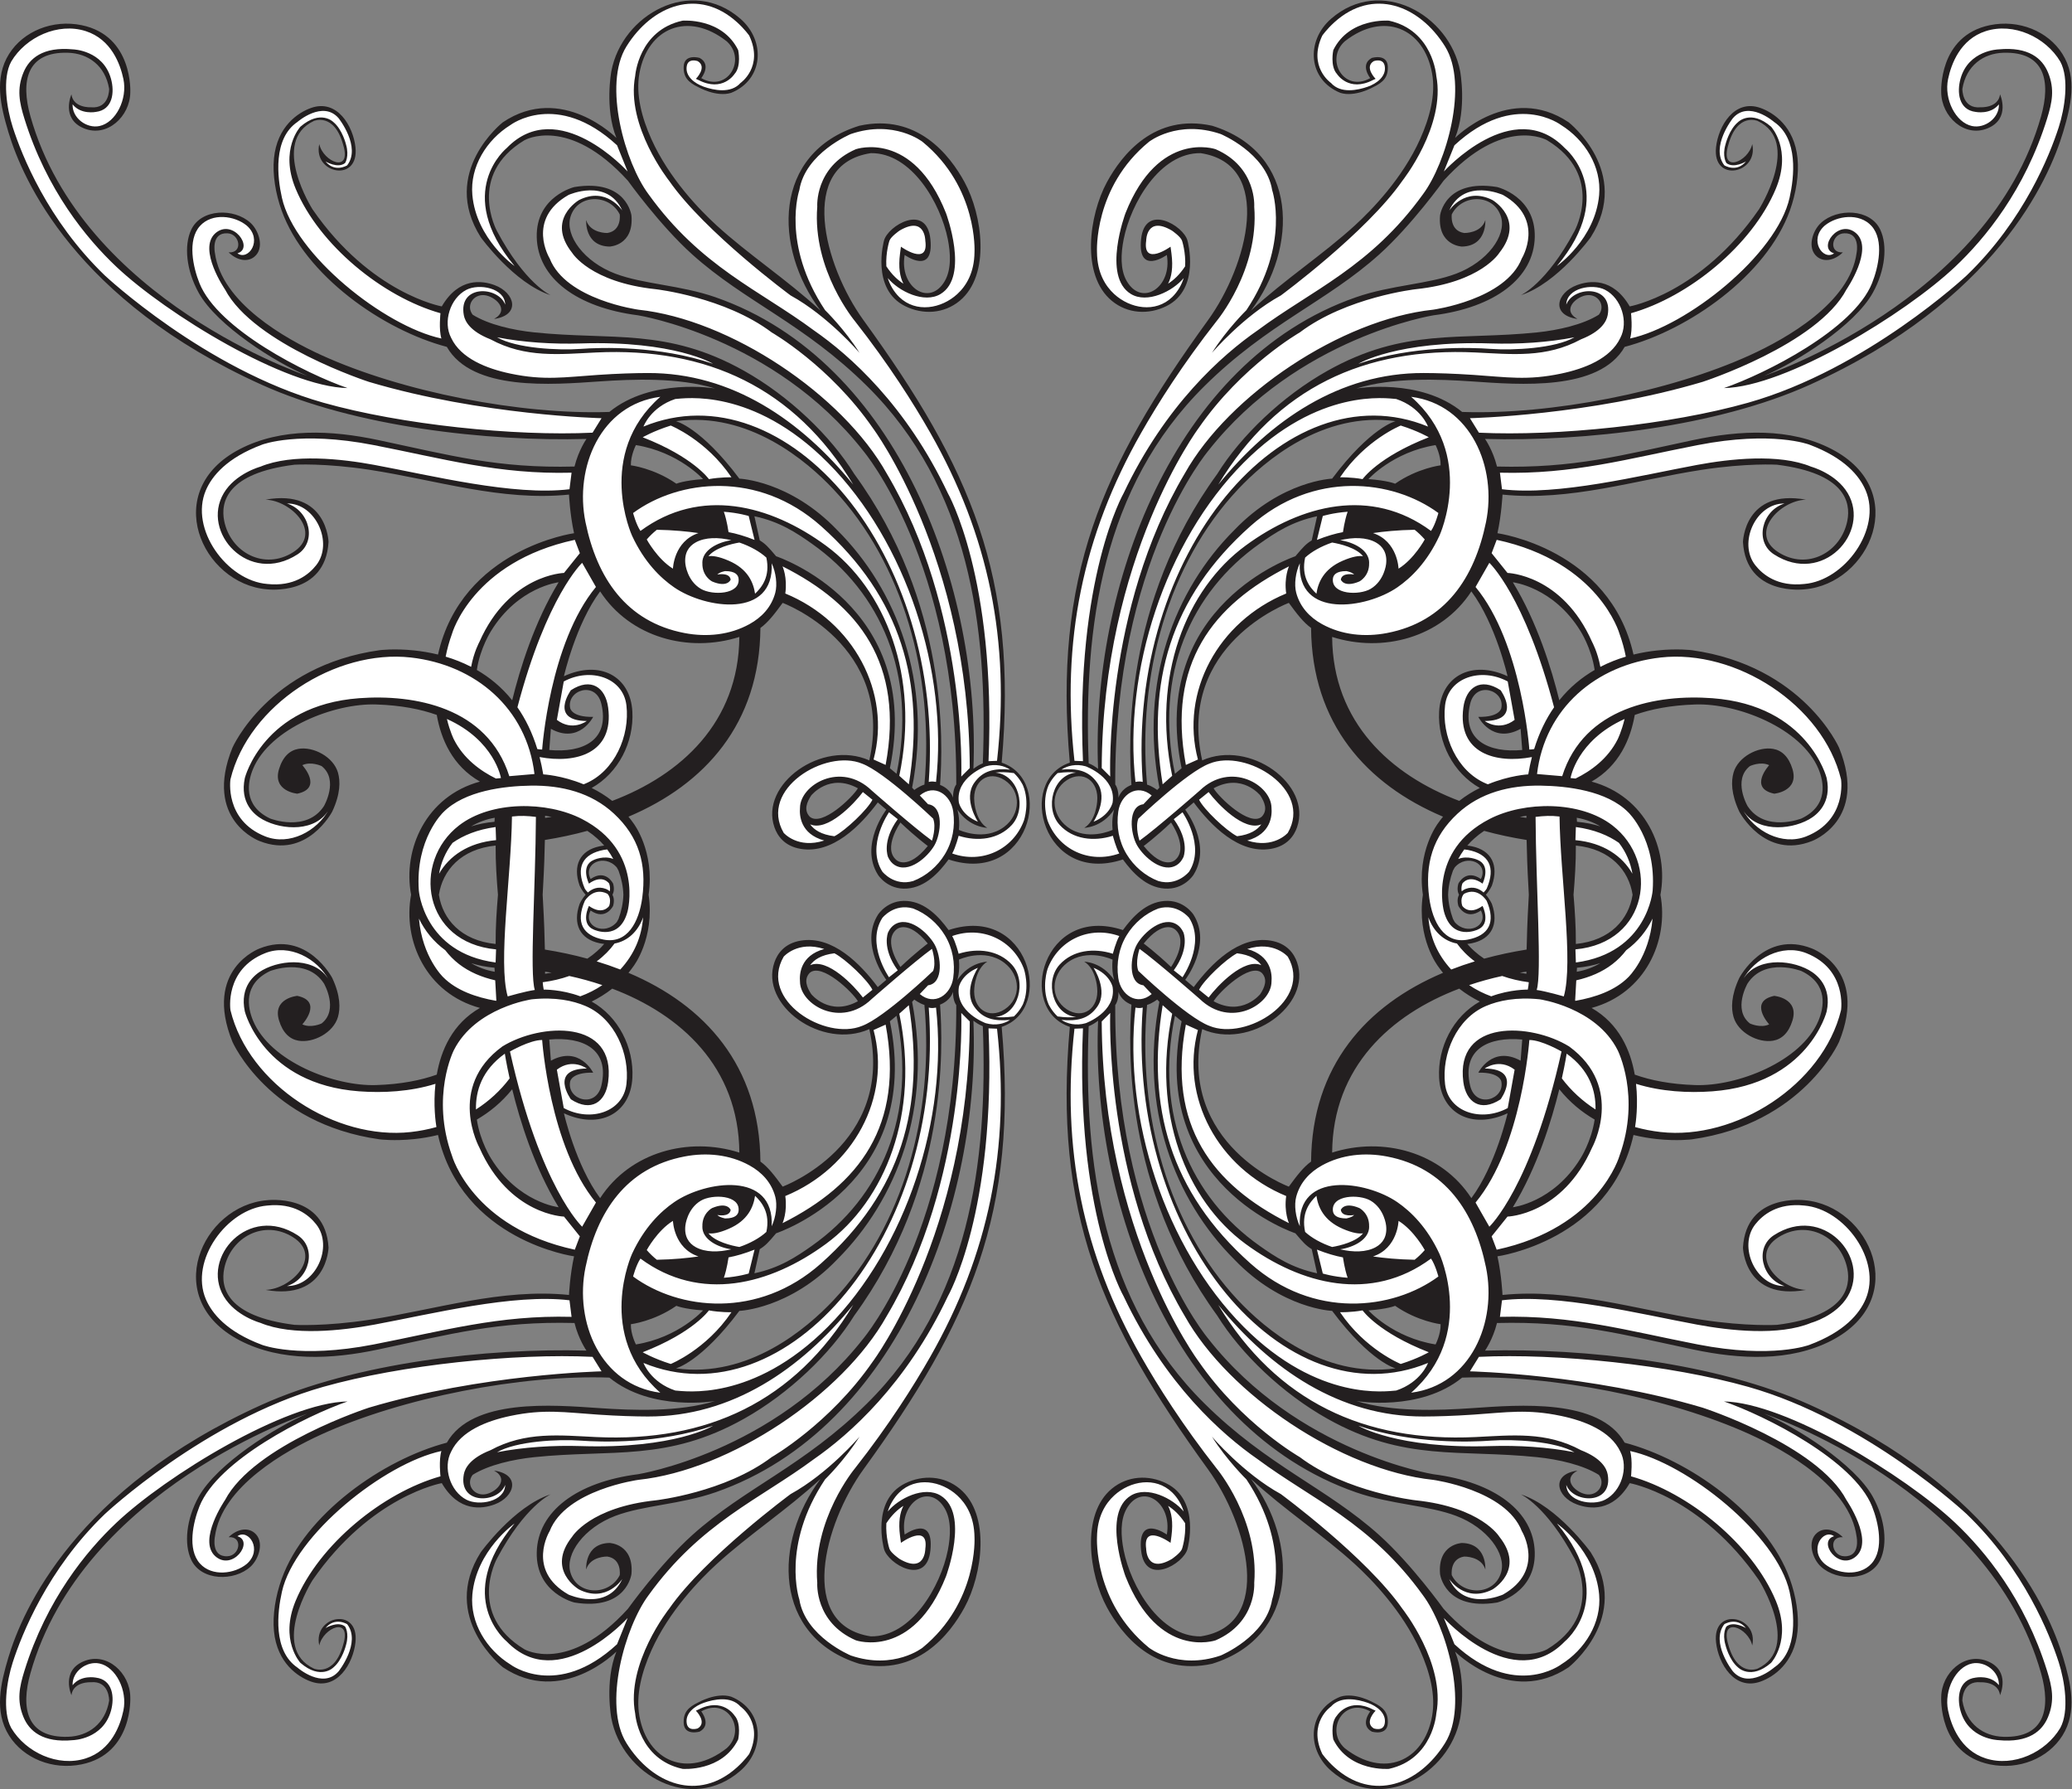
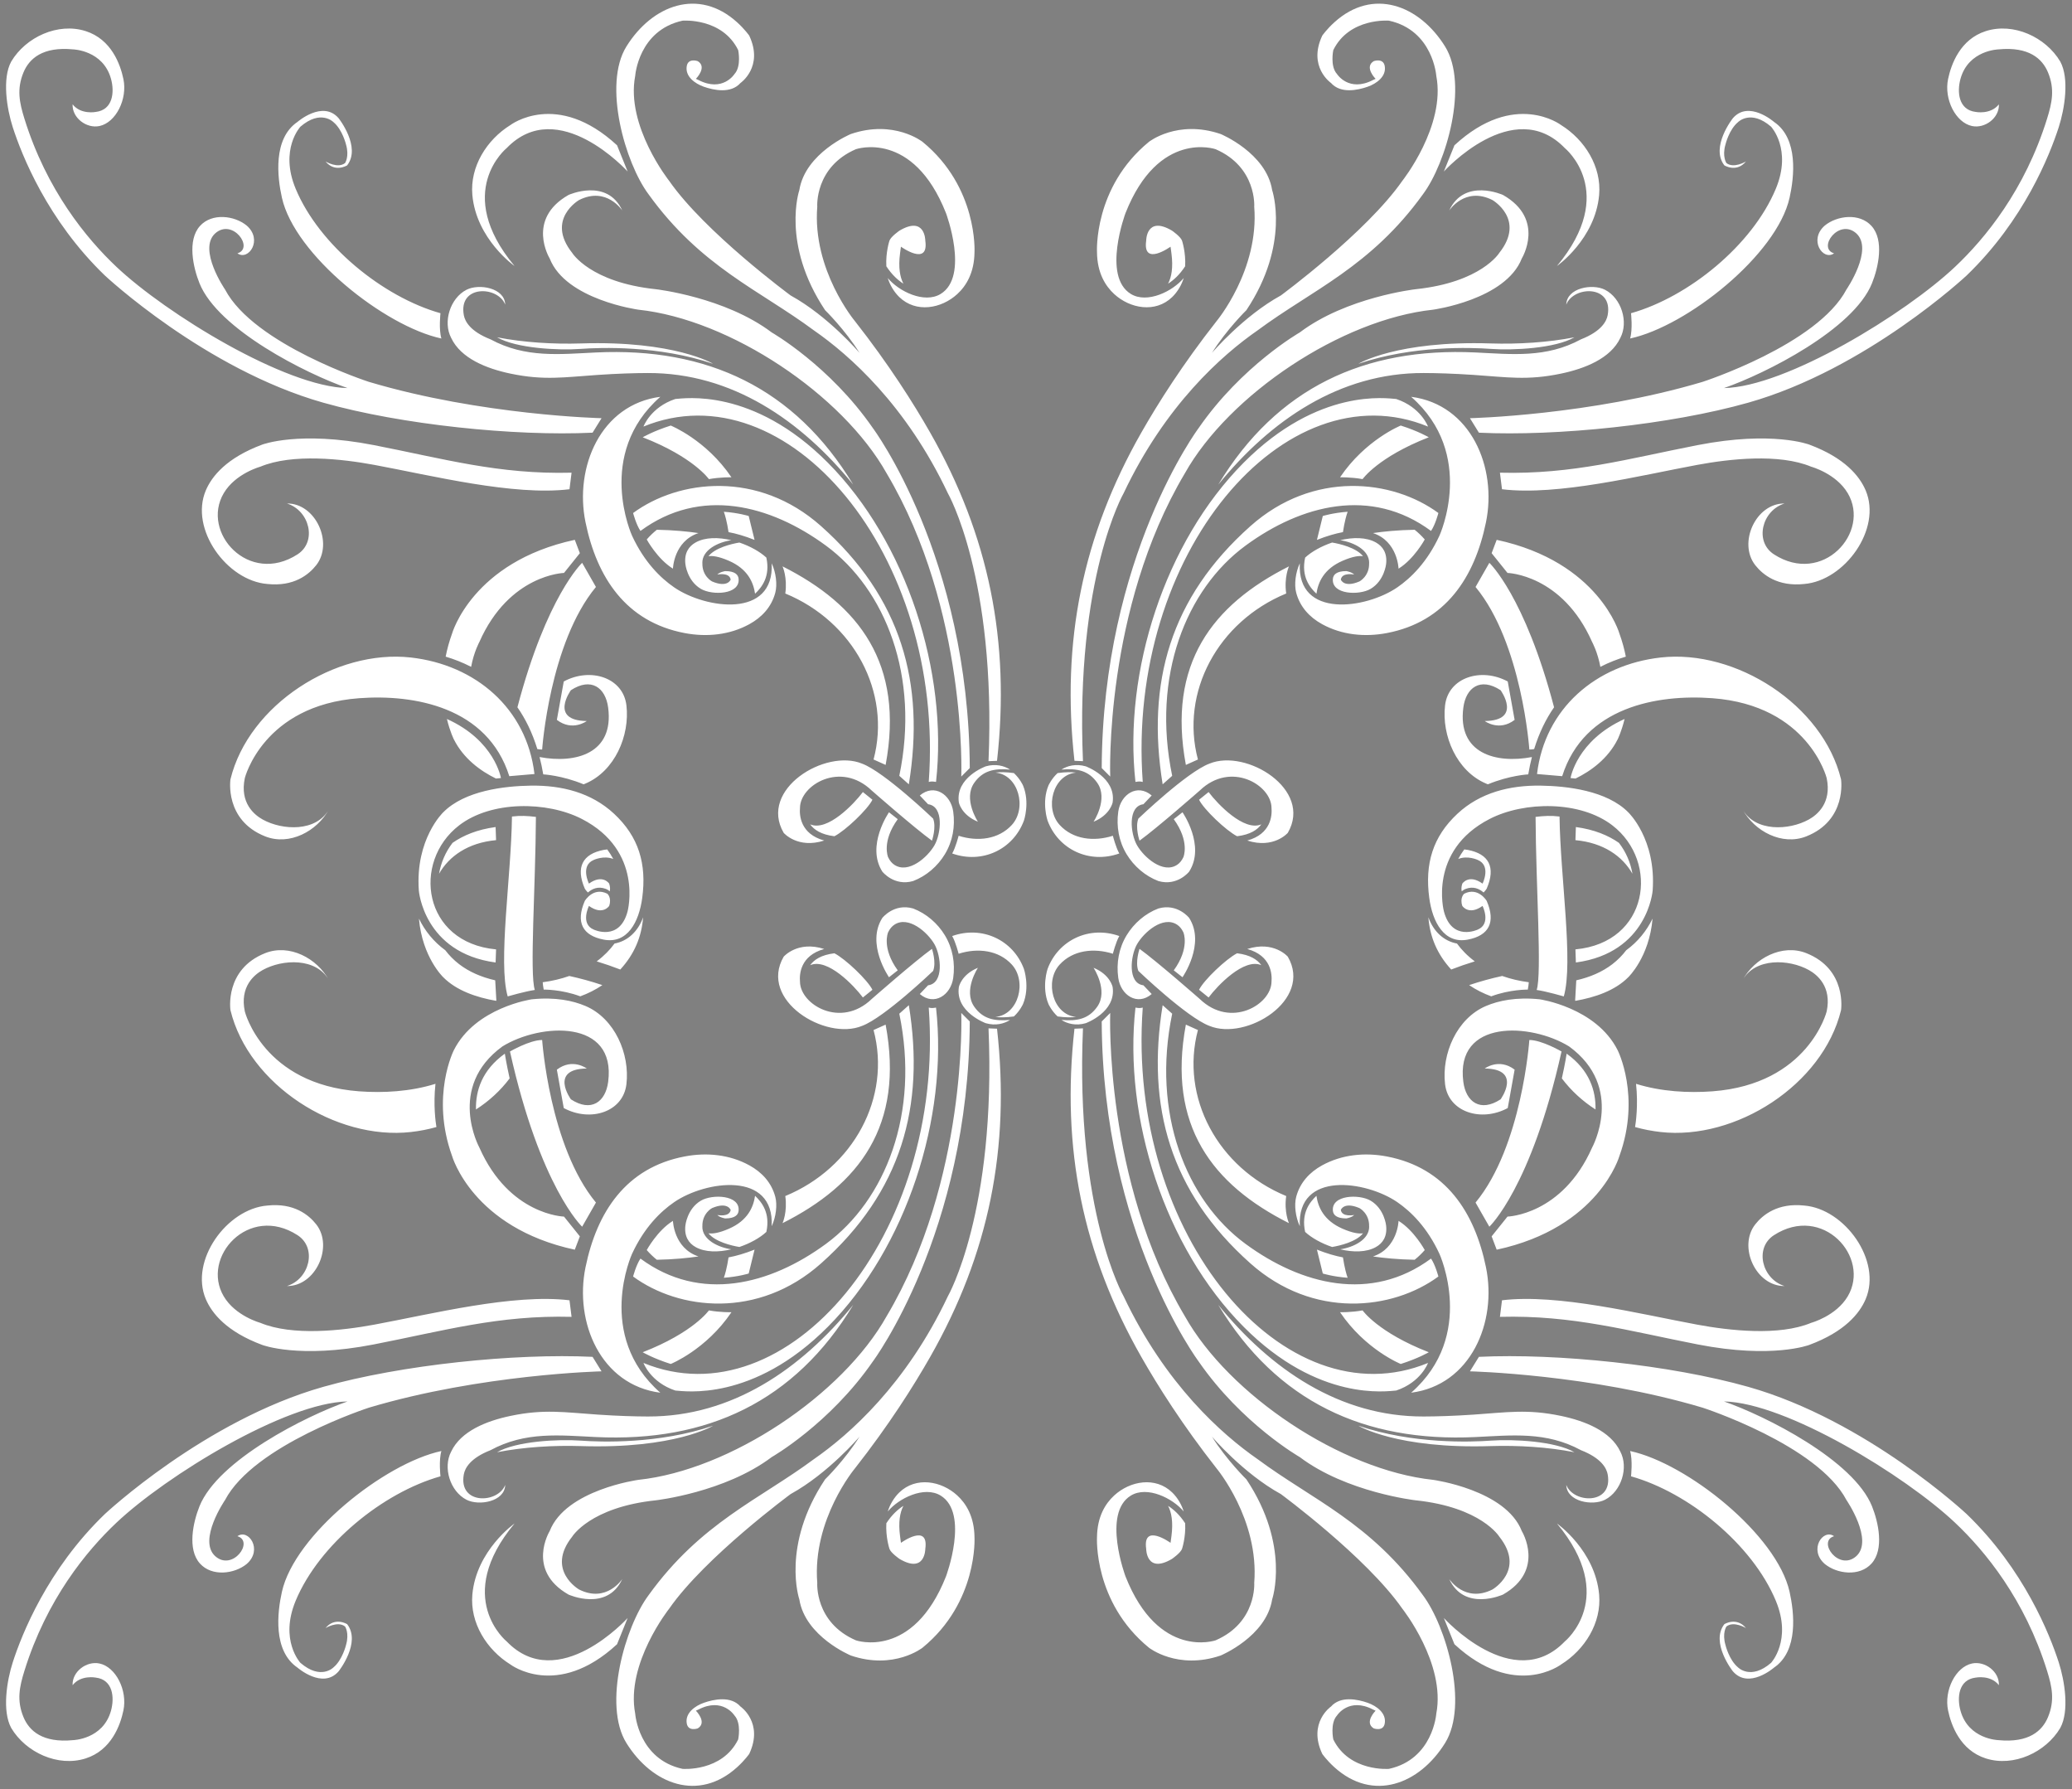
<svg xmlns="http://www.w3.org/2000/svg" viewBox="0 0 773.133 667.4" height="667.4" width="773.133" xml:space="preserve" id="svg2" version="1.1">
  <rect x="0" y="0" width="773.133" height="667.4" fill="#808080" stroke="none" />
  <defs id="defs6" />
  <g transform="matrix(1.333,0,0,-1.333,0,667.4)" id="g10">
    <g transform="scale(0.1)" id="g12">
-       <path id="path14" style="fill:#231f20;fill-opacity:1;fill-rule:evenodd;stroke:none" d="m 2167.79,2691.64 c 8.29,-23.78 27.85,-53.01 74.01,-60.55 88.76,-14.5 166.8,65.02 215.25,130.05 l 23.81,-20.26 c 0,0 -75.92,-98.78 -23.16,-182.43 0,0 26.74,-42.63 81.58,-38.3 51.15,4.03 88.54,43.78 115.97,81.41 223.46,-73.75 299.93,220.47 148.64,270.9 46.11,519.93 -86.95,824.54 -386.61,1237.95 -110.53,152.45 -186.46,436.14 20.28,467.75 114.29,1.63 195.62,-140.58 215.58,-240.96 7.9,-39.68 10.01,-84.49 -8.24,-116.45 -42.26,-74.02 -128.47,-18.37 -112.56,72.51 0,0 82.36,-59.21 72.07,43.75 -10.3,102.96 -119.68,37.97 -129.98,-3.86 0,0 -37.61,-135.04 59.05,-183.03 50.11,-24.88 109.03,-21.5 152.91,14.83 87.26,72.23 63.4,240.34 13.7,331.87 -41.46,76.36 -133.2,193.52 -294.51,158.07 -244.05,-75.75 -240.73,-342.6 -108.74,-517.35 -95.53,87.98 -201.47,156.63 -291.07,238.55 -46.26,42.3 -133.04,131.11 -182.48,241.45 -26.83,59.87 -44.05,124.76 -33.47,183.88 22.76,127.12 135.68,175.11 244.48,89.63 56.25,-50.57 2.46,-144.44 -71.42,-102.96 0,0 30.23,37.96 -4.51,56.62 0,0 -42.9,12.59 -44.55,-23.75 -1.38,-30.57 13.13,-44.67 40.69,-57.96 0,0 50.84,-28.96 92.01,-16.09 89.98,36.19 98.32,144.55 25.74,207.6 -137.47,119.4 -330.83,12.3 -360.99,-147.12 0,0 -19.31,-102.95 14.16,-186.6 0,0 -153.14,154.44 -317.88,43.76 0,0 -177.61,-138.99 -61.78,-321.74 0,0 92.66,-128.7 195.62,-162.16 0,0 -72.07,32.18 -150.58,180.18 0,0 -84.94,155.71 77.22,253.52 0,0 122.26,70.78 289.56,-113.25 0,0 88.89,-124.28 179.95,-206.19 147.51,-132.69 312.52,-193.3 489.72,-368.8 284.47,-281.72 338.68,-671.25 323.85,-1055.56 -10.09,-3.86 -18.55,-9.33 -26.38,-15.44 20.7,502.37 -208.55,1141.16 -721.77,1319.8 -98.54,34.31 -201.95,36.22 -280.69,66.08 -87.21,33.09 -140.88,106.33 -125.55,158.46 19.3,65.62 109.07,65.31 138.02,7.39 0,0 6.44,-45.69 -34.74,-52.12 0,0 -47.62,-1.29 -59.2,36.04 0,0 -5.15,-72.72 65.63,-74.01 0,0 68.21,2.58 61.13,86.88 0,0 -12.87,103.59 -159.58,79.78 0,0 -108.1,-25.73 -105.53,-140.27 2.57,-114.54 111.96,-196.91 283.77,-218.78 0,0 380.29,-61.13 629.96,-379.01 0,0 263.17,-309.83 260.6,-934 0,0 -9.49,-10.94 -9.01,-36.84 0,0 -6.12,23.97 -36.36,35.72 8.36,119.03 22.5,509.63 -240.03,869.98 -66.82,107.58 -182.61,218.23 -308.82,289.01 -215.26,120.71 -368.95,84.75 -587.24,107.41 -58.45,6.08 -127.42,21.44 -172.21,49.44 -19.31,24.9 1.12,56.94 31.63,54.82 29.81,-2.08 74.55,-40.97 28.31,-66.66 74.78,10.43 59.2,73.17 1.43,94.63 -35,13 -100.21,22.22 -147.84,-59.56 0,0 -198.51,35.07 -361.956,271.87 0,0 -119.684,189.18 3.863,247.09 0,0 56.867,24.8 82.18,-67.08 24.406,-81.2 -56.262,-47.43 -67.059,2.41 -18.117,-83.31 112.282,-109.49 101.312,-8.73 -6.386,58.65 -51.035,135.99 -124.488,109.76 -35.746,-12.76 -94.851,-51.14 -103.605,-141.19 -4.352,-44.74 4.359,-98.18 21.429,-145.7 65.516,-182.39 283.784,-334.57 462.474,-381.68 71.01,-124.57 295.01,-105.74 426.32,-96.73 94.01,6.46 222.58,11.61 324.6,-19.73 0,0 -177.6,30.88 -296,-65.63 -247.45,-8.6 -579.39,55.81 -805.55,158.79 -100.34,45.69 -280.195,146.25 -298.644,286.49 0,0 -11.59,56.62 34.746,54.69 35.394,-1 44.847,-55.97 3.855,-53.41 21.09,-20.87 50.977,-29.39 71.969,-12.22 28.766,23.52 13.242,72.81 -10.809,94.81 -45.472,41.61 -137.875,40.34 -165.941,-19.03 -21.082,-44.58 -13.676,-114.26 20.641,-176.31 51.175,-92.54 215.539,-195.53 304.195,-232.78 0,0 -629.211,209.74 -775,726.36 -27.395,97.04 -11.566,181.46 105.512,177.81 55.921,-1.74 104.05,-35.8 114.808,-101.11 0,0 1.285,-56.63 -51.476,-51.48 0,0 -48.903,-2.57 -54.055,36.03 0,0 -30.391,-67.88 34.672,-94.87 65.035,-26.97 129.191,33.21 130.058,100.02 0,0 8.887,158.87 -136.429,188.62 C 147.59,4952.88 65.816,4919.8 25.531,4856 -17.164,4788.38 1.953,4709.38 23.316,4637.66 63.07,4504.22 211.934,4165.15 732.371,3930.08 993.789,3812 1364.66,3770.73 1641.64,3778.38 c 0,0 -21.88,-30.9 -33.46,-77.22 -215.91,-5.48 -347.69,31.41 -549.12,74.07 -131.111,27.78 -271.466,35 -387.572,-25.17 -224.32,-116.24 -106.445,-377.22 75.719,-392.52 0,0 163.441,-20.59 172.449,132.56 0,0 -3.859,149.29 -176.304,118.4 72.761,-2.27 161.257,-93.88 76.961,-147.32 -80.551,-51.09 -175.055,-0.64 -192.758,87.96 -10.453,52.31 6.476,133.37 196.871,157.16 0,0 84.074,5.1 210.844,-14.37 184.56,-28.35 368.46,-88.5 557.46,-69.28 0,0 2.58,-55.33 14.16,-108.1 0,0 -314.43,-43.21 -380.82,-339.59 -23.3,5.72 -45.59,9.3 -65.79,11.45 -57.24,6.08 -97.8,0.75 -97.8,0.75 -311.441,-43.77 -411.82,-272.84 -411.82,-272.84 -82.363,-203.33 75.926,-261.24 75.926,-261.24 132.559,-52.77 203.348,82.35 203.348,82.35 23.386,49.86 22.921,85.59 16.086,109.3 -12.668,43.91 -68.707,73.5 -110.661,66.36 -23.98,-4.08 -43.621,-21.54 -54.289,-56.62 -19.015,-62.47 51.047,-68.84 51.047,-68.84 73.356,15.44 14.156,79.79 14.156,79.79 24.454,11.58 54.055,-2.57 54.055,-2.57 48.902,-38.61 6.434,-111.97 6.434,-111.97 -48.907,-74.64 -150.574,-34.75 -150.574,-34.75 -77.04,36.69 -62.571,103.44 -47.903,138.77 47.481,114.31 227.629,184.6 345.195,180.4 69.02,-2.25 124.51,-13.3 169.11,-29.21 11.89,-67.86 43.73,-142.63 120.89,-186.62 -150.56,-40.78 -216.73,-188.65 -192.7,-316.72 -24.03,-128.05 42.14,-275.92 192.7,-316.7 -77.16,-43.99 -109,-118.75 -120.89,-186.62 -44.6,-15.91 -100.09,-26.97 -169.11,-29.22 -117.566,-4.19 -297.714,66.1 -345.195,180.41 -14.668,35.33 -29.137,102.08 47.903,138.77 0,0 101.667,39.89 150.574,-34.75 0,0 42.468,-73.36 -6.434,-111.96 0,0 -29.601,-14.16 -54.055,-2.58 0,0 59.2,64.35 -14.156,79.79 0,0 -70.062,-6.37 -51.047,-68.84 10.668,-35.08 30.309,-52.53 54.289,-56.62 41.954,-7.14 97.993,22.45 110.661,66.36 6.835,23.71 7.3,59.44 -16.086,109.29 0,0 -70.789,135.13 -203.348,82.36 0,0 -158.289,-57.91 -75.926,-261.24 0,0 100.379,-229.08 411.82,-272.83 0,0 40.56,-5.34 97.8,0.74 20.2,2.14 42.49,5.73 65.79,11.45 66.39,-296.39 380.82,-339.59 380.82,-339.59 -11.58,-52.77 -14.16,-108.11 -14.16,-108.11 -189,19.22 -372.9,-40.91 -557.46,-69.27 -126.77,-19.47 -210.844,-14.38 -210.844,-14.38 -190.395,23.8 -207.324,104.86 -196.871,157.17 17.703,88.6 112.207,139.05 192.758,87.97 84.296,-53.44 -4.2,-145.06 -76.961,-147.33 172.445,-30.89 176.304,118.4 176.304,118.4 -9.008,153.15 -172.449,132.56 -172.449,132.56 -182.164,-15.3 -300.039,-276.29 -75.719,-392.53 116.106,-60.16 256.461,-52.94 387.572,-25.16 201.43,42.66 333.21,79.55 549.12,74.07 11.58,-46.33 33.46,-77.21 33.46,-77.21 -276.98,7.64 -647.851,-33.63 -909.269,-151.71 C 211.934,840.371 63.07,501.301 23.316,367.863 1.953,296.145 -17.164,217.141 25.531,149.523 65.816,85.715 147.59,52.637 228.262,69.152 373.578,98.898 364.691,257.766 364.691,257.766 363.824,324.582 299.668,384.758 234.633,357.793 169.57,330.801 199.961,262.91 199.961,262.91 c 5.152,38.613 54.055,36.047 54.055,36.047 52.761,5.145 51.476,-51.484 51.476,-51.484 C 294.734,182.16 246.605,148.105 190.684,146.359 73.606,142.707 57.777,227.121 85.172,324.172 230.961,840.793 860.172,1050.53 860.172,1050.53 771.516,1013.28 607.152,910.285 555.977,817.754 521.66,755.695 514.254,686.016 535.336,641.438 c 28.066,-59.368 120.469,-60.637 165.941,-19.024 24.051,22 39.575,71.277 10.809,94.805 -20.992,17.168 -50.879,8.652 -71.969,-12.227 40.992,2.567 31.539,-52.402 -3.855,-53.41 -46.336,-1.922 -34.746,54.699 -34.746,54.699 18.449,140.242 198.304,240.801 298.644,286.485 226.16,102.984 558.1,167.394 805.55,158.794 118.4,-96.51 296,-65.63 296,-65.63 -102.02,-31.34 -230.59,-26.19 -324.6,-19.74 -131.31,9.02 -355.31,27.85 -426.32,-96.725 C 1072.1,922.363 853.832,770.176 788.316,587.785 771.246,540.266 762.535,486.828 766.887,442.09 c 8.754,-90.047 67.859,-128.426 103.605,-141.192 73.453,-26.23 118.102,51.106 124.488,109.758 10.97,100.762 -119.429,74.59 -101.312,-8.73 10.797,49.832 91.465,83.613 67.059,2.41 -25.313,-91.883 -82.18,-67.078 -82.18,-67.078 -123.547,57.91 -3.863,247.09 -3.863,247.09 163.446,236.797 361.956,271.875 361.956,271.875 47.63,-81.778 112.84,-72.571 147.84,-59.563 57.77,21.457 73.35,84.199 -1.43,94.629 46.24,-25.691 1.5,-64.59 -28.31,-66.66 -30.51,-2.129 -50.94,29.922 -31.63,54.816 44.79,28.008 113.76,43.368 172.21,49.442 218.29,22.668 371.98,-13.301 587.24,107.413 126.21,70.78 242,181.43 308.82,289.01 262.53,360.35 248.39,750.94 240.03,869.98 30.24,11.75 36.36,35.73 36.36,35.73 -0.48,-25.9 9.01,-36.85 9.01,-36.85 2.57,-624.17 -260.6,-934 -260.6,-934 -249.67,-317.873 -629.96,-379.006 -629.96,-379.006 -171.81,-21.875 -281.2,-104.25 -283.77,-218.789 -2.57,-114.531 105.53,-140.273 105.53,-140.273 146.71,-23.809 159.58,79.793 159.58,79.793 7.08,84.289 -61.13,86.867 -61.13,86.867 -70.78,-1.289 -65.63,-73.996 -65.63,-73.996 11.58,37.324 59.2,36.035 59.2,36.035 41.18,-6.434 34.74,-52.129 34.74,-52.129 -28.95,-57.91 -118.72,-58.231 -138.02,7.402 -15.33,52.129 38.34,125.364 125.55,158.457 78.74,29.864 182.15,31.77 280.69,66.074 513.22,178.655 742.47,817.435 721.77,1319.805 7.83,-6.11 16.29,-11.58 26.38,-15.45 14.83,-384.3 -39.38,-773.83 -323.85,-1055.55 -177.2,-175.504 -342.21,-236.109 -489.72,-368.805 -91.06,-81.902 -179.95,-206.191 -179.95,-206.191 -167.3,-184.031 -289.56,-113.25 -289.56,-113.25 -162.16,97.813 -77.22,253.524 -77.22,253.524 78.51,148.007 150.58,180.175 150.58,180.175 -102.96,-33.457 -195.62,-162.156 -195.62,-162.156 -115.83,-182.746 61.78,-321.738 61.78,-321.738 164.74,-110.676 317.88,43.758 317.88,43.758 -33.47,-83.653 -14.16,-186.602 -14.16,-186.602 30.16,-159.414 223.52,-266.512 360.99,-147.117 72.58,63.047 64.24,171.406 -25.74,207.605 -41.17,12.864 -92.01,-16.093 -92.01,-16.093 -27.56,-13.301 -42.07,-27.391 -40.69,-57.957 1.65,-36.348 44.55,-23.762 44.55,-23.762 34.74,18.664 4.51,56.633 4.51,56.633 73.88,41.472 127.67,-52.395 71.42,-102.961 -108.8,-85.489 -221.72,-37.489 -244.48,89.629 -10.58,59.113 6.64,124.003 33.47,183.878 49.44,110.333 136.22,199.149 182.48,241.446 89.6,81.922 195.54,150.574 291.07,238.554 -131.99,-174.746 -135.31,-441.601 108.74,-517.355 161.31,-35.449 253.05,81.711 294.51,158.078 49.7,91.531 73.56,259.629 -13.7,331.875 -43.88,36.328 -102.8,39.695 -152.91,14.824 -96.66,-47.988 -59.05,-183.039 -59.05,-183.039 10.3,-41.824 119.68,-106.816 129.98,-3.855 10.29,102.957 -72.07,43.758 -72.07,43.758 -15.91,90.879 70.3,146.523 112.56,72.5 18.25,-31.961 16.14,-76.758 8.24,-116.446 -19.96,-100.39 -101.29,-242.597 -215.58,-240.965 -206.74,31.61 -130.81,315.301 -20.28,467.754 299.66,413.421 432.72,718.031 386.61,1237.951 151.29,50.43 74.82,344.65 -148.64,270.9 -27.43,37.63 -64.82,77.38 -115.97,81.4 -54.84,4.33 -81.58,-38.29 -81.58,-38.29 -52.76,-83.65 23.16,-182.42 23.16,-182.42 l -23.81,-20.27 c -48.45,65.03 -126.49,144.56 -215.25,130.05 -46.16,-7.54 -65.72,-36.77 -74.01,-60.55 -41.92,-120.29 132.66,-246.25 265.6,-187.17 72.07,-324.32 -242.59,-440.78 -242.59,-440.78 -22.64,30.95 -40.83,54.75 -62.28,70.18 -1.9,267.85 -155.27,437.74 -369.32,528.18 4.71,5.71 9.28,11.69 13.68,17.97 0,0 60.38,77.67 42.69,200.49 17.69,122.83 -42.69,200.51 -42.69,200.51 -4.4,6.28 -8.97,12.26 -13.68,17.97 214.05,90.45 367.42,260.32 369.32,528.18 21.45,15.43 39.64,39.24 62.28,70.18 0,0 314.66,-116.47 242.59,-440.78 -132.94,59.08 -307.52,-66.89 -265.6,-187.17 z m -782.93,26.64 -0.63,-11.29 c -23.62,-2.1 -45.4,-6.56 -65.45,-12.9 19.25,11.45 41.32,19.86 66.08,24.19 z m -50.09,-844.63 c 35.3,20.43 69.39,47.95 98.96,84.85 21.52,-87.72 61.87,-218.53 129.97,-330.24 0,0 -113.25,12.87 -189.18,136.43 0,0 -30.67,47.54 -39.75,108.96 z m 321.41,330.23 c 19.19,9.5 38.8,21.37 57.61,36.15 191.45,-72.54 354.02,-218.99 355.8,-458.81 -142,45.28 -305.41,2.01 -389.71,-127.47 -68.2,91.38 -101.34,237.45 -101.34,237.45 100.33,-46.38 186.46,-0.33 191.61,99.32 4.42,85.16 -38.97,171.37 -113.97,213.36 z m 35.13,436.47 c -4.28,-0.41 -8.62,-1.07 -13.02,-1.99 -55.09,-11.56 -75.58,-53.63 -55.99,-109.59 0,0 5.8,-13.62 16.98,-26.02 -11.18,-12.38 -16.98,-25.99 -16.98,-25.99 -19.59,-55.97 0.9,-98.04 55.99,-109.6 4.4,-0.92 8.74,-1.58 13.02,-1.99 -6.35,-7.54 -13.06,-14.37 -20.02,-20.29 -8.18,-7.38 -17.22,-14.41 -27.2,-20.95 -38.52,10.57 -78.28,19.03 -118.87,25.48 -0.67,34.81 -2.1,80.45 -5.04,130.72 -0.45,7.6 -0.83,15.14 -1.18,22.62 0.35,7.5 0.73,15.04 1.18,22.64 2.94,50.27 4.37,95.91 5.04,130.71 40.59,6.45 80.35,14.92 118.87,25.49 9.98,-6.54 19.02,-13.57 27.2,-20.95 6.96,-5.93 13.67,-12.75 20.02,-20.29 z m 23.12,-137.6 c 3.8,7.26 5.62,17.36 1.82,31.16 0,0 -20.59,42.47 -63.06,12.87 -22.74,44.05 39.58,71.9 73.38,32.37 1.77,-2.91 3.37,-5.89 4.87,-8.92 8,-21.83 12.91,-44.91 13.54,-67.48 -0.64,-22.56 -5.54,-45.64 -13.54,-67.46 -1.5,-3.03 -3.1,-6.01 -4.87,-8.92 -33.8,-39.53 -96.12,-11.68 -73.38,32.37 42.47,-29.6 63.06,12.87 63.06,12.87 3.8,13.79 1.98,23.9 -1.82,31.14 z M 1544.21,2284.8 c -5.97,-1.17 -12.11,-2.22 -18.43,-3.13 0,0 0.02,2.04 0.03,5.88 6.12,-0.86 12.26,-1.76 18.4,-2.75 z m -159.35,2.44 -0.63,11.29 c -23.62,2.1 -45.4,6.55 -65.45,12.9 19.25,-11.45 41.32,-19.87 66.08,-24.19 z m -50.09,844.63 c 35.3,-20.44 69.39,-47.96 98.96,-84.85 21.52,87.72 61.87,218.52 129.97,330.23 0,0 -113.25,-12.87 -189.18,-136.41 0,0 -30.67,-47.55 -39.75,-108.97 z m 321.41,-330.23 c 19.19,-9.5 38.8,-21.37 57.61,-36.16 191.45,72.56 354.02,219 355.8,458.81 -142,-45.27 -305.41,-2 -389.71,127.47 -68.2,-91.37 -101.34,-237.44 -101.34,-237.44 100.33,46.39 186.46,0.32 191.61,-99.32 4.42,-85.16 -38.97,-171.37 -113.97,-213.36 z m -111.97,-80.92 c -5.97,1.17 -12.11,2.21 -18.43,3.13 0,0 0.02,-2.04 0.03,-5.88 6.12,0.86 12.26,1.76 18.4,2.75 z m 1140.02,-399.49 c 0,0 71,33.61 126.93,-8.79 45.97,-34.83 48,-99.73 1.17,-130.28 -45.14,-29.43 -90.99,2.34 -84.99,60.57 0,0 3.22,52.76 36.04,72.71 0,0 -50.19,-0.64 -83.65,-51.48 0,0 7.72,23.17 4.5,57.27 z m -1296.87,43.81 c -97.51,9.82 -148.24,69.74 -158.84,137.71 10.6,67.99 61.33,127.91 158.84,137.73 -0.21,-48.23 2.85,-93.69 6.55,-137.73 -3.7,-44.03 -6.76,-89.48 -6.55,-137.71 z m 154.66,-326.63 -4.5,59.2 c 93.22,8.73 170.12,-26.81 145.76,-129.14 -15.68,-65.77 -97.88,-38.29 -87.21,12.03 0,0 3.87,25.73 64.35,24.45 0,0 -38.61,77.22 -118.4,33.46 z m 584.74,-527.32 c 15.42,9.42 23.83,18.25 45.69,44.31 0,0 412.46,136.43 318.51,593.29 l 18.66,15.44 c 57.99,-278.26 -44.45,-507.99 -236.97,-643.77 -43.7,-30.82 -90.02,-61.83 -160.91,-76.87 l 15.02,67.6 z M 1765.9,1300.96 c 0,0 64.35,7.72 127.41,51.48 0,0 20.58,-9.01 74.64,-12.87 0,0 -68.2,-75.94 -187.89,-95.23 0,0 -14.81,28.31 -14.16,56.62 z m 126.12,-123.55 c 0,0 69.5,16.73 177.6,160.87 0,0 140.75,5.05 273.73,143.77 167.7,167.4 266.63,425.47 209.84,721.06 l 6.09,6.41 c 0,0 14,-10.81 28.35,-15.01 27.67,-305.72 -59.49,-619.16 -254.99,-826.82 -73.36,-77.94 -236.76,-218.48 -440.62,-190.28 z m 509.43,1027.39 c -14.93,25.47 -101.47,108.75 -134.85,79.46 -17.44,-18.27 -8.06,-40.96 4.22,-59.52 0,0 50.84,-63.69 130.63,-19.94 z m 119.04,95.88 c 0,0 -50.52,72.07 -11.27,104.88 0,0 31.21,30.24 87.83,-39.25 0,0 -33.13,-24.45 -76.56,-65.63 z m 163.74,383.61 c 0,0 71,-33.61 126.93,8.78 45.97,34.84 48,99.74 1.17,130.29 -45.14,29.43 -90.99,-2.34 -84.99,-60.57 0,0 3.22,-52.76 36.04,-72.71 0,0 -50.19,0.64 -83.65,51.48 0,0 7.72,-23.17 4.5,-57.27 z m -1142.21,282.82 -4.5,-59.2 c 93.22,-8.73 170.12,26.81 145.76,129.14 -15.68,65.78 -97.88,38.29 -87.21,-12.03 0,0 3.87,-25.73 64.35,-24.45 0,0 -38.61,-77.21 -118.4,-33.46 z m 584.74,527.32 c 15.42,-9.42 23.83,-18.25 45.69,-44.32 0,0 412.46,-136.41 318.51,-593.28 l 18.66,-15.45 c 57.99,278.27 -44.45,507.99 -236.97,643.78 -43.7,30.82 -90.02,61.83 -160.91,76.88 l 15.02,-67.61 z m -360.86,210.12 c 0,0 64.35,-7.72 127.41,-51.47 0,0 20.58,9.01 74.64,12.87 0,0 -68.2,75.94 -187.89,95.23 0,0 -14.81,-28.31 -14.16,-56.63 z m 126.12,123.56 c 0,0 69.5,-16.73 177.6,-160.87 0,0 140.75,-5.05 273.73,-143.77 167.7,-167.4 266.63,-425.47 209.84,-721.05 l 6.09,-6.43 c 0,0 14,10.82 28.35,15.02 27.67,305.71 -59.49,619.16 -254.99,826.82 -73.36,77.94 -236.76,218.47 -440.62,190.28 z m 509.43,-1027.39 c -14.93,-25.47 -101.47,-108.75 -134.85,-79.46 -17.44,18.27 -8.06,40.95 4.22,59.52 0,0 50.84,63.7 130.63,19.94 z m 119.04,-95.88 c 0,0 -50.52,-72.06 -11.27,-104.88 0,0 31.21,-30.24 87.83,39.25 0,0 -33.13,24.45 -76.56,65.63 v 0" />
      <path id="path16" style="fill:#ffffff;fill-opacity:1;fill-rule:evenodd;stroke:none" d="m 1883.71,3415.37 c 0,0 2.08,76.45 71.46,99.59 -29.48,4.37 -69.7,8.44 -116.54,9.25 -9.84,-7.87 -19.32,-16.86 -28.27,-27.12 0,0 29.6,-54.69 73.35,-81.72 z m 0,-1825.22 c 0,0 2.08,-76.45 71.46,-99.59 -29.48,-4.37 -69.7,-8.44 -116.54,-9.25 -9.84,7.87 -19.32,16.85 -28.27,27.12 0,0 29.6,54.7 73.35,81.72 z m 853.73,708.27 c 0,0 -42.16,-63.49 -10.39,-108.87 23.87,-34.14 55.75,-41 100.35,-37.1 -16.4,-10.56 -40.48,-17.06 -68.08,-9.1 0,0 -85.58,30.88 -75.29,101.03 0,0 6.43,34.74 53.41,54.04 z m 48.94,-137.54 c 65.2,6.03 88.86,99.69 45.88,146.54 -36.92,40.25 -94.97,47.4 -148.87,30.26 0,0 -8.37,32.81 -18.01,49.55 83.65,29.8 170.61,-10.96 200.76,-92.02 0,0 17.37,-50.83 -2.58,-98.45 0,0 -8.23,-18.58 -25.44,-34.52 -21.94,-3.09 -38.82,-3.04 -51.74,-1.36 z m -938,-1051.64 c -167.17,21.57 -241.07,197.51 -209.4,351.14 31.84,154.46 112.94,278.55 277.23,309.95 61.99,11.86 126.48,5.47 181.69,-24.97 34.67,-19.11 61.54,-47.84 72.22,-87.69 6.16,-22.97 1.93,-57.05 -10.05,-82.57 8.07,155.56 -185.24,127.67 -272.93,67.41 -38.34,-26.36 -83.77,-70.82 -117.93,-144.62 0,0 -104.25,-227.78 79.17,-388.65 z m 296.8,449.98 c -17.89,-16.58 -45.46,-31.99 -75.54,-42.16 -21.6,3.55 -68.14,14.67 -86.5,38.32 10.71,-1.77 28.28,0.24 56.98,12.66 53.15,23 68.82,60.74 73.43,92.25 19.13,-18.13 43.05,-48.34 31.63,-101.07 z m -98.13,-48.67 c -35.99,-8.57 -72.98,-8.66 -99.65,6.13 -19.66,10.92 -32.36,30 -28.89,60.36 0,0 4.6,46.83 43.45,69.71 31.72,18.68 110.48,16.5 105.44,-28.77 -1.15,-10.37 -9.25,-20.99 -37.57,-20.99 0,0 -15.44,2.57 -21.88,9.65 0,0 34.1,-7.08 37.32,14.16 0,0 -8.37,23.81 -52.12,5.15 0,0 -28.23,-14.68 -27.04,-51.44 l -0.16,-0.04 c -0.57,-36.72 43.74,-58.38 81.1,-63.92 z m -7.74,-22.63 c 21.26,3.92 45.39,10.91 72.84,21.8 l -16.41,-66.93 c 0,0 -28.53,-8.9 -69.55,-11.89 2.02,5.64 4.08,12.4 5.9,19.87 2.68,11.03 5.32,23.88 7.22,37.15 z M 1799.05,1222.5 c 0,0 29.6,-17.37 78.51,-32.82 0,0 99.08,39.9 169.87,144.78 0,0 -31.53,-0.64 -63.06,5.15 0,0 -43.11,-61.77 -185.32,-117.11 z m 2.15,-29.96 c 0,0 19.63,-54.04 89.12,-77.21 24.4,-1.48 216.83,-33.03 427.07,178.4 220.41,221.63 336.93,585.11 302.74,893.25 -6.96,-1.11 -12.74,-2.1 -20.38,0.05 46.52,-639.79 -399.12,-1158.95 -798.55,-994.49 z m 773.5,1032.42 23.16,24.45 c 44.82,5.6 36.32,82.62 18.03,114.65 -19.29,33.77 -73.08,81.08 -112.53,54.81 -6.39,-4.26 -12.59,-10.98 -17.47,-21.46 0,0 -18.66,-43.11 27.04,-106.17 l -24.46,-19.31 c 0,0 -64.99,93.3 -18.66,166.02 0,0 32.82,41.83 86.23,26.39 36.64,-13.97 68.39,-41.24 88.88,-75.06 21.78,-35.95 29.16,-77.76 23.34,-119.22 -6.75,-48.09 -53.16,-79.44 -93.56,-45.1 z m -134.52,-13.85 c 0,0 120.32,105.54 168.58,140.29 0,0 12.87,-37.34 3.22,-61.78 0,0 -136.43,-130.64 -198.84,-153.8 -102.73,-42.59 -290.21,72.09 -219.43,193.69 0,0 39.11,45.55 113.45,21.48 -67.1,-18.45 -69.65,-70.7 -67.83,-91.58 0.44,-63.92 114.01,-131.94 200.85,-48.3 z m -104.47,127.87 c 31.11,-16.03 93.17,-75.17 106.38,-102.13 l -26.7,-21.56 c -24.69,33.02 -99.16,111.43 -147.56,90.39 10.72,15.14 30.82,28.86 67.88,33.3 z m -563.52,-904.55 c 0,0 8.37,32.17 20.59,50.19 167.7,-123.96 363.01,-73.51 519.11,41.02 166.55,122.13 263.28,365.86 205.44,644.27 l 26.7,23.81 c 45.83,-283.38 -20.75,-522.42 -245.75,-722.65 -175.94,-156.54 -398.01,-130.78 -526.09,-36.64 z M 1969.85,241.387 c 27.92,9.804 75.83,20.195 102.93,-10.41 0,0 65.64,-45.039 24.45,-132.547 0,0 -12.19,-17.617 -34.03,-37.383 -107.66,-97.434 -237.44,-48.301 -309.66,67.664 -66.75,107.207 -3.33,326.484 61.85,413.711 146.43,203.301 310.82,268.058 463.02,380.996 99.46,69.016 258.1,209.022 374.77,455.522 0,0 135.78,236.47 113.89,749.97 l 23.82,-0.98 c 37.34,-334.2 -22.89,-630.22 -187.07,-918.41 -46.38,-81.41 -115.64,-191.05 -210.6,-311.911 0,0 -119.69,-142.851 -105.53,-320.449 0,0 -7.73,-110.683 108.1,-160.871 0,0 159.58,-55.34 252.24,178.887 0,0 66.31,176.828 -15.12,226.308 -45.8,27.832 -117.44,-7.722 -147.78,-44.578 5.36,17.93 16.63,38.133 32.1,53.114 46.93,45.441 117.94,32.472 162.31,-8.211 24.81,-22.746 47.69,-59.375 48.28,-117.239 0,0 10.3,-181.465 -145.42,-308.875 0,0 -79.8,-63.058 -200.76,-21.875 0,0 -127.41,52.762 -144.14,157 0,0 -51.48,150.578 72.07,335.899 0,0 55.34,54.054 96.52,119.687 0,0 -87.52,-102.957 -193.05,-160.867 0,0 -239.37,-176.309 -339.75,-320.449 0,0 -122.27,-153.789 -95.24,-294.074 0,0 9.01,-127.41 132.56,-154.434 0,0 110.68,-9.004 155.71,82.363 0,0 9.66,45.051 -10.29,66.926 0,0 -32.82,52.117 -101.03,16.727 l -7.07,-3.211 c 0,0 32.81,-32.824 5.14,-49.551 0,0 -26.52,-9.523 -30.67,13.641 -5.24,29.25 23.12,49.367 47.45,57.91 z m -736.88,633.906 c 0,0 -5.14,45.039 2.58,70.781 C 1075.97,911.719 824.746,711.73 789.133,552.102 776.34,494.746 763.574,386.945 832.727,339.922 c 0,0 70.781,-61.777 115.179,-10.293 0,0 63.704,80.43 23.809,131.914 0,0 -34.11,21.23 -60.488,-10.938 0,0 34.105,20.754 54.695,4.426 0,0 12.394,-18.097 2.738,-51.562 0,0 -9.969,-42.149 -35.39,-63.059 0,0 -35.387,-36.355 -92.336,12.871 0,0 -59.219,63.43 -13.282,173.762 65.676,157.723 244.208,302.871 405.318,348.25 z m 181.21,-24.09 c -20.01,-52.433 -131.63,-56.262 -115.86,29.551 3.17,17.305 17.82,45.359 74.68,67.605 97.97,53.031 193.58,41.614 295.69,36.789 310.11,-14.66 555.85,98.732 719.71,369.892 -146.17,-179.97 -339.9,-313.06 -574.87,-312.36 -37.37,0.11 -83.66,1.49 -139.56,5.25 -93.83,6.3 -150.57,16.21 -245.06,-3.6 -66.47,-13.93 -138.75,-42.27 -165.95,-99.826 -23.62,-44.629 -3.15,-111.133 42.78,-134.777 34.9,-17.957 107.23,-5.606 108.44,41.476 z m -22.84,91.453 c 53.5,31.028 171.33,37.051 233.89,32.52 56.08,-4.082 219,-9.988 370.91,41.694 0,0 -107.26,-65.452 -370.61,-56.975 -75.78,2.441 -160.56,-2.727 -234.19,-17.239 z M 1742,588.086 c 0,0 -43.76,-68.211 -120.98,-29.598 0,0 -93.95,54.051 -19.31,147.996 0,0 50.2,82.364 234.23,101.672 0,0 193.04,21.883 324.31,120.977 0,0 162.16,92.657 283.13,267.677 0,0 268.65,359.37 271.23,951.37 l -23.81,23.81 c 0,0 17.69,-467.48 -208.81,-848.42 -123.61,-220.56 -438.37,-430.933 -694.95,-458.148 0,0 -203.34,-27.668 -248.39,-143.496 0,0 -66.92,-109.387 52.77,-177.598 0,0 108.1,-48.898 150.58,43.758 z m 14.86,-109.356 c 0,0 -194.33,-214.921 -338.47,-65.632 0,0 -151.21,122.265 21.88,330.105 0,0 -107.02,-75.223 -118.06,-198.836 -7.07,-79.211 40.25,-154.472 106.48,-195.617 0,0 129.98,-99.09 298.57,56.621 l 29.6,73.359 z m 771.98,313.899 c -9.64,-18.32 -14.53,-45.109 -9.5,-84.199 l 2.57,-19.309 c 0,0 78.5,56.621 68.21,-16.726 0,0 0,-70.782 -72.07,-28.321 0,0 -24.46,16.727 -28.32,28.321 0,0 -10.88,32.656 -8.68,71.562 15.69,23.992 32.64,39.129 47.79,48.672 z M 1421.13,2218.32 c 0,0 48.89,14.16 75.92,18.03 -14.96,44.88 2.15,290.56 3.08,484.32 -23.64,2.92 -43.41,3.92 -67.04,1.05 -2.08,-168.47 -39.39,-407.37 -11.96,-503.4 z m 74.95,622.32 c -21.74,183.74 -165.22,305.69 -346,326.08 -210.029,23.69 -454.017,-131.97 -504.99,-340.96 0,0 -17.496,-114.33 97.453,-159.71 67.445,-26.62 144.93,14.14 178.277,75.74 -35.156,-63.18 -129.683,-59.49 -185.777,-28.29 -22.879,12.74 -64.438,46.1 -49.734,115.8 0,0 51.019,203.58 320.091,223.54 153.5,11.38 359.06,-24.39 420.24,-218.21 l 70.44,6.01 z m 187.77,-1671.56 c 0,0 -335.89,-7.71 -651.19,-101.66 0,0 -321.746,-104.244 -402.82,-258.678 0,0 -76.574,-111.64 -27.672,-156.679 48.652,-43.829 110.375,41.277 62.418,55.652 30.988,22.023 72.059,-37.879 25.84,-77.832 -33.645,-27.539 -96.703,-36.297 -130.684,1.269 -36.164,40 -19.039,116.309 -1.301,160.371 C 610.414,920.695 856.848,1044.6 972.809,1084.8 799.117,1081.54 465.141,876.914 325.781,745.352 242.172,666.438 130.637,531.086 68.391,330.988 54.48,286.25 46.34,248.184 65.769,201.359 81.699,162.98 119.273,128.73 204.488,136.953 c 0,0 83.864,2.043 106.172,82.258 10.348,37.187 5.488,87.012 -42.472,92.762 0,0 -41.821,8.371 -64.989,-21.231 -1.566,38.086 39.141,68.438 75.301,60.715 45.875,-9.797 78.723,-75.215 66.961,-131.426 C 336.816,178.75 311.746,108.828 239.902,85.832 162.301,61.008 72.113,102.5 31.391,171.055 5.605,218.32 18.953,302.91 35.754,354.941 c 24.867,77.012 96.812,259.758 257.523,414.543 0,0 280.028,262.466 611.844,356.246 217.919,61.59 535.649,94.31 753.609,83.89 l 25.12,-40.54 z m -83.93,152.49 -5.79,46.33 c -156.86,19.05 -385.77,-38.39 -546.46,-68.15 -89.623,-16.61 -229.033,-32.55 -319.025,5.09 0,0 -69.524,18.8 -102.29,74.04 -65.007,109.59 70.153,259.42 206.59,171.18 55.262,-35.74 33.641,-122.56 -29.652,-142.27 80.285,-0.94 130.805,110.35 81.926,172.57 -20.801,26.49 -62.696,60.75 -137.27,52.64 -112.781,-9.24 -218,-153.84 -171.703,-262.13 17.008,-39.78 58.387,-90.88 157.547,-127.81 0,0 102.344,-39.61 312.117,1.23 195.72,38.12 349.9,82.58 554.01,77.28 z m -21.2,280.56 c 0,0 -153.15,3.86 -236.79,193.05 0,0 -92.67,168.58 64.34,283.12 107.05,66.03 319.28,77.22 296.08,-99.37 -7.33,-55.77 -47.39,-85.75 -104.32,-48.63 0,0 -61.78,84.95 44.4,86.24 0,0 -39.9,30.24 -83.66,-3.23 l 19.3,-107.46 c 74.5,-40.15 166.26,-11.34 175.42,66.86 9.94,84.79 -32.67,183.99 -114.57,218.77 -35.21,14.97 -84.37,25.48 -150.29,18.73 0,0 -157.65,-22.5 -218.14,-142.19 0,0 -65.63,-128.7 -5.14,-296.01 0,0 56.62,-200.76 343.61,-262.53 l 14.16,37.32 -44.4,55.33 z m 50.82,-28.31 c 0,0 -117.11,109.39 -202.05,490.33 0,0 55.34,32.17 90.09,32.17 0,0 20.59,-297.93 150.57,-454.93 l -38.61,-67.57 z m 168.19,920.22 c -9.04,-67.48 -41.5,-129.57 -108.02,-116.79 -58.65,11.26 -78.87,48.08 -52.71,108.43 0,0 23.8,39.89 63.06,19.95 0,0 12.87,-10.94 5.14,-34.11 0,0 -18.01,-27.66 -56.62,0 0,0 -25.1,-50.19 13.51,-66.27 0,0 72.07,-34.11 94.59,50.82 0,0 45.59,169.57 -127.97,258.85 -97.57,50.18 -254.18,51.22 -343.85,-18.17 -132.61,-102.64 -101.23,-327.87 103.73,-346.85 l -1.29,-36.68 c -201.41,27.03 -214.92,201.41 -214.92,201.41 -10.3,144.13 68.21,218.78 68.21,218.78 60.02,60.84 171.19,73.62 245.17,74.75 86.49,1.3 169.37,-19.42 232.9,-78.46 69.42,-64.49 91.81,-140.66 79.07,-235.66 z m 392.73,-910.32 c 0,0 14.15,30.88 7.72,75.93 191.13,78.85 297.22,276.08 247.09,464.58 l 33.78,15.13 c 52.73,-282.93 -74.46,-447.95 -288.59,-555.64 z m 546.98,1123.37 c 0,0 -42.16,63.5 -10.39,108.87 23.87,34.15 55.75,41.01 100.35,37.11 -16.4,10.56 -40.48,17.06 -68.08,9.1 0,0 -85.58,-30.88 -75.29,-101.03 0,0 6.43,-34.74 53.41,-54.05 z m 48.94,137.54 c 65.2,-6.01 88.86,-99.67 45.88,-146.53 -36.92,-40.25 -94.97,-47.4 -148.87,-30.26 0,0 -8.37,-32.81 -18.01,-49.54 83.65,-29.81 170.61,10.94 200.76,92.01 0,0 17.37,50.84 -2.58,98.46 0,0 -8.23,18.57 -25.44,34.51 -21.94,3.08 -38.82,3.04 -51.74,1.35 z m -938,1051.65 c -167.17,-21.57 -241.07,-197.51 -209.4,-351.14 31.84,-154.47 112.94,-278.54 277.23,-309.96 61.99,-11.85 126.48,-5.46 181.69,24.98 34.67,19.11 61.54,47.84 72.22,87.69 6.16,22.97 1.93,57.06 -10.05,82.57 8.07,-155.57 -185.24,-127.67 -272.93,-67.41 -38.34,26.36 -83.77,70.82 -117.93,144.62 0,0 -104.25,227.78 79.17,388.65 z m 296.8,-449.98 c -17.89,16.58 -45.46,31.99 -75.54,42.16 -21.6,-3.55 -68.14,-14.67 -86.5,-38.32 10.71,1.76 28.28,-0.24 56.98,-12.66 53.15,-23 68.82,-60.73 73.43,-92.25 19.13,18.13 43.05,48.34 31.63,101.07 z m -98.13,48.68 c -35.99,8.56 -72.98,8.65 -99.65,-6.15 -19.66,-10.91 -32.36,-30 -28.89,-60.36 0,0 4.6,-46.83 43.45,-69.7 31.72,-18.68 110.48,-16.5 105.44,28.77 -1.15,10.37 -9.25,20.99 -37.57,20.99 0,0 -15.44,-2.58 -21.88,-9.66 0,0 34.1,7.08 37.32,-14.15 0,0 -8.37,-23.81 -52.12,-5.15 0,0 -28.23,14.68 -27.04,51.44 l -0.16,0.03 c -0.57,36.73 43.74,58.39 81.1,63.94 z m -7.74,22.61 c 21.26,-3.91 45.39,-10.9 72.84,-21.79 l -16.41,66.93 c 0,0 -28.53,8.9 -69.55,11.89 2.02,-5.64 4.08,-12.4 5.9,-19.87 2.68,-11.02 5.32,-23.88 7.22,-37.16 z m -240.26,265.43 c 0,0 29.6,17.37 78.51,32.82 0,0 99.08,-39.9 169.87,-144.79 0,0 -31.53,0.65 -63.06,-5.14 0,0 -43.11,61.77 -185.32,117.11 z m 2.15,29.96 c 0,0 19.63,54.04 89.12,77.21 24.4,1.47 216.83,33.02 427.07,-178.4 220.41,-221.64 336.93,-585.11 302.74,-893.25 -6.96,1.1 -12.74,2.1 -20.38,-0.05 46.52,639.79 -399.12,1158.96 -798.55,994.49 z m 773.5,-1032.42 23.16,-24.45 c 44.82,-5.61 36.32,-82.63 18.03,-114.65 -19.29,-33.78 -73.08,-81.08 -112.53,-54.81 -6.39,4.25 -12.59,10.98 -17.47,21.46 0,0 -18.66,43.11 27.04,106.17 l -24.46,19.31 c 0,0 -64.99,-93.31 -18.66,-166.02 0,0 32.82,-41.83 86.23,-26.39 36.64,13.97 68.39,41.24 88.88,75.06 21.78,35.95 29.16,77.76 23.34,119.22 -6.75,48.09 -53.16,79.44 -93.56,45.1 z m -134.52,13.85 c 0,0 120.32,-105.54 168.58,-140.28 0,0 12.87,37.32 3.22,61.77 0,0 -136.43,130.63 -198.84,153.8 -102.73,42.58 -290.21,-72.09 -219.43,-193.69 0,0 39.11,-45.55 113.45,-21.48 -67.1,18.44 -69.65,70.7 -67.83,91.58 0.44,63.92 114.01,131.93 200.85,48.3 z m -104.47,-127.86 c 31.11,16.02 93.17,75.16 106.38,102.12 l -26.7,21.55 c -24.69,-33.01 -99.16,-111.42 -147.56,-90.38 10.72,-15.14 30.82,-28.86 67.88,-33.29 z m -563.52,904.54 c 0,0 8.37,-32.17 20.59,-50.19 167.7,123.96 363.01,73.5 519.11,-41.02 166.55,-122.14 263.28,-365.86 205.44,-644.27 l 26.7,-23.81 c 45.83,283.38 -20.75,522.41 -245.75,722.65 -175.94,156.54 -398.01,130.78 -526.09,36.64 z m 197.66,1193.04 c 27.92,-9.8 75.83,-20.19 102.93,10.41 0,0 65.64,45.04 24.45,132.55 0,0 -12.19,17.62 -34.03,37.38 -107.66,97.44 -237.44,48.3 -309.66,-67.66 -66.75,-107.21 -3.33,-326.48 61.85,-413.71 146.43,-203.3 310.82,-268.06 463.02,-381 99.46,-69.01 258.1,-209.02 374.77,-455.52 0,0 135.78,-236.47 113.89,-749.96 l 23.82,0.97 c 37.34,334.2 -22.89,630.21 -187.07,918.4 -46.38,81.42 -115.64,191.06 -210.6,311.92 0,0 -119.69,142.85 -105.53,320.45 0,0 -7.73,110.68 108.1,160.87 0,0 159.58,55.34 252.24,-178.88 0,0 66.31,-176.83 -15.12,-226.31 -45.8,-27.84 -117.44,7.72 -147.78,44.57 5.36,-17.93 16.63,-38.13 32.1,-53.11 46.93,-45.45 117.94,-32.47 162.31,8.21 24.81,22.74 47.69,59.37 48.28,117.24 0,0 10.3,181.46 -145.42,308.87 0,0 -79.8,63.06 -200.76,21.88 0,0 -127.41,-52.76 -144.14,-157.01 0,0 -51.48,-150.57 72.07,-335.89 0,0 55.34,-54.05 96.52,-119.69 0,0 -87.52,102.96 -193.05,160.87 0,0 -239.37,176.31 -339.75,320.45 0,0 -122.27,153.79 -95.24,294.07 0,0 9.01,127.41 132.56,154.44 0,0 110.68,9 155.71,-82.37 0,0 9.66,-45.05 -10.29,-66.93 0,0 -32.82,-52.12 -101.03,-16.73 l -7.07,3.22 c 0,0 32.81,32.82 5.14,49.55 0,0 -26.52,9.53 -30.67,-13.64 -5.24,-29.25 23.12,-49.36 47.45,-57.91 z m -736.88,-633.9 c 0,0 -5.14,-45.05 2.58,-70.78 -159.58,34.35 -410.804,234.34 -446.417,393.97 -12.793,57.35 -25.559,165.15 43.594,212.18 0,0 70.781,61.77 115.179,10.29 0,0 63.704,-80.43 23.809,-131.91 0,0 -34.11,-21.23 -60.488,10.94 0,0 34.105,-20.76 54.695,-4.43 0,0 12.394,18.1 2.738,51.56 0,0 -9.969,42.15 -35.39,63.06 0,0 -35.387,36.35 -92.336,-12.87 0,0 -59.219,-63.43 -13.282,-173.76 65.676,-157.73 244.208,-302.88 405.318,-348.25 z m 181.21,24.09 c -20.01,52.43 -131.63,56.26 -115.86,-29.56 3.17,-17.3 17.82,-45.35 74.68,-67.61 97.97,-53.02 193.58,-41.6 295.69,-36.77 310.11,14.65 555.85,-98.74 719.71,-369.9 -146.17,179.97 -339.9,313.06 -574.87,312.36 -37.37,-0.11 -83.66,-1.5 -139.56,-5.25 -93.83,-6.3 -150.57,-16.21 -245.06,3.6 -66.47,13.93 -138.75,42.27 -165.95,99.83 -23.62,44.62 -3.15,111.12 42.78,134.77 34.9,17.96 107.23,5.61 108.44,-41.47 z m -22.84,-91.46 c 53.5,-31.03 171.33,-37.05 233.89,-32.51 56.08,4.07 219,9.98 370.91,-41.7 0,0 -107.26,65.45 -370.61,56.97 -75.78,-2.44 -160.56,2.72 -234.19,17.24 z M 1742,4417.43 c 0,0 -43.76,68.21 -120.98,29.6 0,0 -93.95,-54.05 -19.31,-147.99 0,0 50.2,-82.38 234.23,-101.68 0,0 193.04,-21.88 324.31,-120.97 0,0 162.16,-92.66 283.13,-267.68 0,0 268.65,-359.37 271.23,-951.37 l -23.81,-23.81 c 0,0 17.69,467.48 -208.81,848.42 -123.61,220.56 -438.37,430.93 -694.95,458.14 0,0 -203.34,27.68 -248.39,143.5 0,0 -66.92,109.39 52.77,177.6 0,0 108.1,48.9 150.58,-43.76 z m 14.86,109.36 c 0,0 -194.33,214.92 -338.47,65.63 0,0 -151.21,-122.26 21.88,-330.1 0,0 -107.02,75.22 -118.06,198.83 -7.07,79.21 40.25,154.48 106.48,195.62 0,0 129.98,99.09 298.57,-56.63 l 29.6,-73.35 z m 771.98,-313.9 c -9.64,18.32 -14.53,45.11 -9.5,84.2 l 2.57,19.31 c 0,0 78.5,-56.63 68.21,16.73 0,0 0,70.78 -72.07,28.31 0,0 -24.46,-16.73 -28.32,-28.31 0,0 -10.88,-32.66 -8.68,-71.56 15.69,-24 32.64,-39.14 47.79,-48.68 z M 1426.61,1988.87 c -25.85,-34.33 -57.76,-63.54 -94.27,-86.96 -1.19,52.17 16.64,110.07 80.79,156.2 0,0 3.98,-26.71 13.48,-69.24 z M 1221.62,1852.7 c -23.01,-6.46 -46.93,-11.13 -71.54,-13.9 -210.029,-23.69 -454.017,131.96 -504.99,340.96 0,0 -17.496,114.33 97.453,159.71 67.445,26.62 144.93,-14.15 178.277,-75.74 -35.156,63.18 -129.683,59.48 -185.777,28.28 -22.879,-12.72 -64.438,-46.09 -49.734,-115.79 0,0 51.019,-203.58 320.091,-223.54 66.73,-4.95 143.29,-0.97 213.55,21.01 -6.52,-59.5 0.71,-109.26 2.67,-120.99 z m 462.23,1983.73 c 0,0 -335.89,7.72 -651.19,101.67 0,0 -321.746,104.24 -402.82,258.68 0,0 -76.574,111.64 -27.672,156.68 48.652,43.83 110.375,-41.28 62.418,-55.66 30.988,-22.01 72.059,37.89 25.84,77.84 -33.645,27.54 -96.703,36.29 -130.684,-1.28 -36.164,-39.99 -19.039,-116.3 -1.301,-160.37 51.973,-129.17 298.407,-253.08 414.368,-293.26 -173.692,3.25 -507.668,207.88 -647.028,339.43 -83.609,78.92 -195.144,214.27 -257.39,414.37 -13.91,44.73 -22.051,82.81 -2.621,129.63 15.93,38.38 53.504,72.63 138.719,64.41 0,0 83.864,-2.05 106.172,-82.27 10.348,-37.18 5.488,-87 -42.472,-92.76 0,0 -41.821,-8.36 -64.989,21.24 -1.566,-38.09 39.141,-68.44 75.301,-60.72 45.875,9.8 78.723,75.21 66.961,131.42 -8.645,41.29 -33.715,111.21 -105.559,134.2 -77.601,24.83 -167.789,-16.66 -208.511,-85.22 -25.785,-47.26 -12.438,-131.85 4.363,-183.88 24.867,-77.01 96.812,-259.75 257.523,-414.55 0,0 280.028,-262.46 611.844,-356.24 217.919,-61.59 535.649,-94.32 753.609,-83.89 l 25.12,40.53 z m -83.93,-152.48 -5.79,-46.33 c -156.86,-19.04 -385.77,38.39 -546.46,68.15 -89.623,16.61 -229.033,32.55 -319.025,-5.08 0,0 -69.524,-18.82 -102.29,-74.05 -65.007,-109.59 70.153,-259.43 206.59,-171.18 55.262,35.74 33.641,122.56 -29.652,142.27 80.285,0.94 130.805,-110.35 81.926,-172.58 -20.801,-26.47 -62.696,-60.74 -137.27,-52.63 -112.781,9.24 -218,153.84 -171.703,262.13 17.008,39.78 58.387,90.88 157.547,127.81 0,0 102.344,39.61 312.117,-1.23 195.72,-38.12 349.9,-82.58 554.01,-77.28 z m -21.2,-280.56 c 0,0 -153.15,-3.86 -236.79,-193.05 0,0 -15.59,-28.37 -23.14,-69.74 -23.79,12.27 -47.89,21.57 -71.31,28.55 4.04,20.63 9.84,42.15 17.87,64.35 0,0 56.62,200.77 343.61,262.54 l 14.16,-37.32 -44.4,-55.33 z m -68.33,-515.24 c 101.17,-19.09 208.83,10 191.96,138.44 -7.33,55.77 -47.39,85.75 -104.32,48.62 0,0 -61.78,-84.94 44.4,-86.23 0,0 -39.9,-30.24 -83.66,3.22 l 19.3,107.47 c 74.5,40.15 166.26,11.34 175.42,-66.86 9.94,-84.79 -32.67,-183.99 -114.57,-218.78 -1.72,-0.73 -3.48,-1.45 -5.27,-2.16 -61.27,25.33 -113.01,27.81 -113.01,27.81 -2.85,16.96 -6.28,33.1 -10.25,48.47 z m -122.15,-60.13 c -43.43,21.3 -90.47,55.51 -117.75,109.48 0,0 -10.73,21.05 -19.51,57.19 133.96,-60.18 151.25,-165.3 151.25,-165.3 -4.73,-0.36 -9.39,-0.83 -13.99,-1.37 z m 241.3,603.68 c 0,0 -99.16,-92.66 -181.18,-404.27 22.45,-32.25 41.6,-70.81 55.74,-116.92 4.71,-0.84 9.24,-1.31 13.48,-1.31 0,0 20.59,297.93 150.57,454.93 l -38.61,67.57 z m 70.2,-802.05 c -3.25,-0.26 -6.6,-0.72 -10.03,-1.38 -58.65,-11.26 -78.87,-48.08 -52.71,-108.43 0,0 3.03,-5.08 8.71,-10.7 12.16,10.69 28.92,18.04 49.95,10.09 0,0 5.55,-1.85 11.17,-6.84 1.27,5.4 1.39,12.57 -1.63,21.61 0,0 -18.01,27.66 -56.62,0 0,0 -25.1,50.19 13.51,66.27 0,0 28.03,13.26 54.59,2.64 -5.14,9.46 -10.82,18.43 -16.94,26.74 z m 20.45,-263.35 c -12.68,-17.4 -28.99,-34.35 -49.9,-49.94 22.51,-6.84 44.55,-14.43 66.04,-22.79 39.31,42.95 59.55,91.02 63.9,146.11 -14.43,-40.04 -43.56,-66.71 -80.04,-73.38 z m -126.66,-90.81 c -23.17,-8.22 -48.36,-14.12 -74.36,-17.51 0.4,-5.82 1.14,-12.19 2.75,-20.6 0,0 49.49,0.93 102.36,-18.85 21.69,7.92 42.42,18.26 61.83,31.39 -30.47,10.31 -61.5,18.81 -92.58,25.57 z m -207.33,-12.13 c -37.82,8.53 -72.93,23.43 -101.34,45.41 -14.9,11.53 -27.73,24.62 -38.47,38.79 -32.53,23.67 -57.03,54.23 -73.7,88.47 9.28,-108.17 67.9,-163.92 67.9,-163.92 36.76,-37.27 92.7,-56.49 147.52,-66.06 l 1.28,0.45 -3.19,56.86 z m -157.19,298.22 c 28.11,49.27 81.11,86.78 159.58,94.04 l -1.29,36.68 c -51.46,-6.91 -90.64,-23.44 -120.48,-44.21 -19.81,-25.61 -32.62,-55.68 -37.81,-86.51 z m 961.45,860.22 c 0,0 14.15,-30.89 7.72,-75.93 191.13,-78.85 297.22,-276.08 247.09,-464.58 l 33.78,-15.13 c 52.73,282.93 -74.46,447.95 -288.59,555.64 v 0" />
-       <path id="path18" style="fill:#231f20;fill-opacity:1;fill-rule:evenodd;stroke:none" d="m 3630.72,2691.64 c -8.28,-23.78 -27.85,-53.01 -74,-60.55 -88.75,-14.5 -166.8,65.02 -215.26,130.05 l -23.8,-20.26 c 0,0 75.93,-98.78 23.16,-182.43 0,0 -26.74,-42.63 -81.58,-38.3 -51.13,4.03 -88.54,43.78 -115.96,81.41 -223.48,-73.75 -299.94,220.47 -148.65,270.9 -46.11,519.93 86.95,824.54 386.62,1237.95 110.51,152.45 186.45,436.14 -20.29,467.75 -114.3,1.63 -195.61,-140.58 -215.59,-240.96 -7.89,-39.68 -10,-84.49 8.24,-116.45 42.27,-74.02 128.48,-18.37 112.58,72.51 0,0 -82.38,-59.21 -72.07,43.75 10.29,102.96 119.67,37.97 129.96,-3.86 0,0 37.62,-135.04 -59.04,-183.03 -50.12,-24.88 -109.02,-21.5 -152.91,14.83 -87.27,72.23 -63.4,240.34 -13.69,331.87 41.46,76.36 133.18,193.52 294.49,158.07 244.06,-75.75 240.74,-342.6 108.75,-517.35 95.53,87.98 201.46,156.63 291.07,238.55 46.25,42.3 133.05,131.11 182.48,241.45 26.82,59.87 44.05,124.76 33.46,183.88 -22.75,127.12 -135.66,175.11 -244.47,89.63 -56.25,-50.57 -2.46,-144.44 71.42,-102.96 0,0 -30.23,37.96 4.52,56.62 0,0 42.89,12.59 44.53,-23.75 1.38,-30.57 -13.13,-44.67 -40.69,-57.96 0,0 -50.82,-28.96 -92.01,-16.09 -89.98,36.19 -98.32,144.55 -25.74,207.6 137.48,119.4 330.84,12.3 361,-147.12 0,0 19.31,-102.95 -14.16,-186.6 0,0 153.14,154.44 317.89,43.76 0,0 177.59,-138.99 61.77,-321.74 0,0 -92.65,-128.7 -195.62,-162.16 0,0 72.07,32.18 150.58,180.18 0,0 84.95,155.71 -77.22,253.52 0,0 -122.27,70.78 -289.57,-113.25 0,0 -88.87,-124.28 -179.92,-206.19 -147.52,-132.69 -312.54,-193.3 -489.73,-368.8 -284.47,-281.72 -338.69,-671.25 -323.85,-1055.56 10.08,-3.86 18.54,-9.33 26.37,-15.44 -20.68,502.37 208.55,1141.16 721.78,1319.8 98.53,34.31 201.95,36.22 280.68,66.08 87.21,33.09 140.88,106.33 125.55,158.46 -19.3,65.62 -109.07,65.31 -138.03,7.39 0,0 -6.43,-45.69 34.75,-52.12 0,0 47.63,-1.29 59.21,36.04 0,0 5.14,-72.72 -65.64,-74.01 0,0 -68.2,2.58 -61.13,86.88 0,0 12.87,103.59 159.59,79.78 0,0 108.1,-25.73 105.52,-140.27 -2.57,-114.54 -111.97,-196.91 -283.77,-218.78 0,0 -380.29,-61.13 -629.96,-379.01 0,0 -263.18,-309.83 -260.6,-934 0,0 9.49,-10.94 9.02,-36.84 0,0 6.12,23.97 36.35,35.72 -8.36,119.03 -22.5,509.63 240.04,869.98 66.81,107.58 182.62,218.23 308.81,289.01 215.25,120.71 368.96,84.75 587.24,107.41 58.46,6.08 127.43,21.44 172.21,49.44 19.32,24.9 -1.11,56.94 -31.64,54.82 -29.81,-2.08 -74.53,-40.97 -28.3,-66.66 -74.79,10.43 -59.2,73.17 -1.43,94.63 35,13 100.2,22.22 147.84,-59.56 0,0 198.51,35.07 361.97,271.87 0,0 119.67,189.18 -3.87,247.09 0,0 -56.87,24.8 -82.19,-67.08 -24.41,-81.2 56.27,-47.43 67.07,2.41 18.11,-83.31 -112.28,-109.49 -101.32,-8.73 6.38,58.65 51.03,135.99 124.49,109.76 35.74,-12.76 94.84,-51.14 103.61,-141.19 4.36,-44.74 -4.37,-98.18 -21.43,-145.7 -65.52,-182.39 -283.78,-334.57 -462.48,-381.68 -71.01,-124.57 -295.02,-105.74 -426.32,-96.73 -94.01,6.46 -222.58,11.61 -324.59,-19.73 0,0 177.59,30.88 295.99,-65.63 247.44,-8.6 579.4,55.81 805.55,158.79 100.33,45.69 280.19,146.25 298.65,286.49 0,0 11.58,56.62 -34.74,54.69 -35.39,-1 -44.85,-55.97 -3.87,-53.41 -21.1,-20.87 -50.98,-29.39 -71.95,-12.22 -28.77,23.52 -13.27,72.81 10.8,94.81 45.46,41.61 137.87,40.34 165.93,-19.03 21.08,-44.58 13.68,-114.26 -20.64,-176.31 -51.17,-92.54 -215.53,-195.53 -304.18,-232.78 0,0 629.2,209.74 775,726.36 27.38,97.04 11.56,181.46 -105.53,177.81 -55.92,-1.74 -104.04,-35.8 -114.8,-101.11 0,0 -1.29,-56.63 51.48,-51.48 0,0 48.91,-2.57 54.04,36.03 0,0 30.4,-67.88 -34.66,-94.87 -65.04,-26.97 -129.2,33.21 -130.06,100.02 0,0 -8.89,158.87 136.42,188.62 80.69,16.51 162.46,-16.57 202.74,-80.37 42.69,-67.62 23.57,-146.62 2.21,-218.34 -39.75,-133.44 -188.62,-472.51 -709.05,-707.58 -261.42,-118.08 -632.28,-159.35 -909.27,-151.7 0,0 21.87,-30.9 33.47,-77.22 215.9,-5.48 347.68,31.41 549.1,74.07 131.12,27.78 271.49,35 387.58,-25.17 224.32,-116.24 106.45,-377.22 -75.72,-392.52 0,0 -163.44,-20.59 -172.44,132.56 0,0 3.84,149.29 176.31,118.4 -72.78,-2.27 -161.27,-93.88 -76.98,-147.32 80.57,-51.09 175.06,-0.64 192.78,87.96 10.45,52.31 -6.49,133.37 -196.88,157.16 0,0 -84.08,5.1 -210.84,-14.37 -184.57,-28.35 -368.47,-88.5 -557.48,-69.28 0,0 -2.58,-55.33 -14.14,-108.1 0,0 314.43,-43.21 380.8,-339.59 23.32,5.72 45.61,9.3 65.8,11.45 57.23,6.08 97.8,0.75 97.8,0.75 311.44,-43.77 411.81,-272.84 411.81,-272.84 82.36,-203.33 -75.92,-261.24 -75.92,-261.24 -132.55,-52.77 -203.34,82.35 -203.34,82.35 -23.39,49.86 -22.93,85.59 -16.09,109.3 12.68,43.91 68.71,73.5 110.66,66.36 23.99,-4.08 43.62,-21.54 54.3,-56.62 19,-62.47 -51.05,-68.84 -51.05,-68.84 -73.36,15.44 -14.16,79.79 -14.16,79.79 -24.46,11.58 -54.07,-2.57 -54.07,-2.57 -48.88,-38.61 -6.42,-111.97 -6.42,-111.97 48.9,-74.64 150.56,-34.75 150.56,-34.75 77.06,36.69 62.58,103.44 47.91,138.77 -47.48,114.31 -227.63,184.6 -345.19,180.4 -69.02,-2.25 -124.51,-13.3 -169.1,-29.21 -11.9,-67.86 -43.73,-142.63 -120.9,-186.62 150.57,-40.78 216.74,-188.65 192.71,-316.72 24.03,-128.05 -42.14,-275.92 -192.71,-316.7 77.17,-43.99 109,-118.75 120.9,-186.62 44.59,-15.91 100.08,-26.97 169.1,-29.22 117.56,-4.19 297.71,66.1 345.19,180.41 14.67,35.33 29.15,102.08 -47.91,138.77 0,0 -101.66,39.89 -150.56,-34.75 0,0 -42.46,-73.36 6.42,-111.96 0,0 29.61,-14.16 54.07,-2.58 0,0 -59.2,64.35 14.16,79.79 0,0 70.05,-6.37 51.05,-68.84 -10.68,-35.08 -30.31,-52.53 -54.3,-56.62 -41.95,-7.14 -97.98,22.45 -110.66,66.36 -6.84,23.71 -7.3,59.44 16.09,109.29 0,0 70.79,135.13 203.34,82.36 0,0 158.28,-57.91 75.92,-261.24 0,0 -100.37,-229.08 -411.81,-272.83 0,0 -40.57,-5.34 -97.8,0.74 -20.19,2.14 -42.48,5.73 -65.8,11.45 -66.37,-296.39 -380.8,-339.59 -380.8,-339.59 11.56,-52.77 14.14,-108.11 14.14,-108.11 189.01,19.22 372.91,-40.91 557.48,-69.27 126.76,-19.47 210.84,-14.38 210.84,-14.38 190.39,23.8 207.33,104.86 196.88,157.17 -17.72,88.6 -112.21,139.05 -192.78,87.97 -84.29,-53.44 4.2,-145.06 76.98,-147.33 -172.47,-30.89 -176.31,118.4 -176.31,118.4 9,153.15 172.44,132.56 172.44,132.56 182.17,-15.3 300.04,-276.29 75.72,-392.53 -116.09,-60.16 -256.46,-52.94 -387.58,-25.16 -201.42,42.66 -333.2,79.55 -549.1,74.07 -11.6,-46.33 -33.47,-77.21 -33.47,-77.21 276.99,7.64 647.85,-33.63 909.27,-151.71 520.43,-235.069 669.3,-574.139 709.05,-707.577 21.36,-71.718 40.48,-150.722 -2.21,-218.34 -40.28,-63.808 -122.05,-96.886 -202.74,-80.371 -145.31,29.746 -136.42,188.614 -136.42,188.614 0.86,66.816 65.02,126.992 130.06,100.027 65.06,-26.992 34.66,-94.883 34.66,-94.883 -5.13,38.613 -54.04,36.047 -54.04,36.047 -52.77,5.145 -51.48,-51.484 -51.48,-51.484 10.76,-65.313 58.88,-99.368 114.8,-101.114 117.09,-3.652 132.91,80.762 105.53,177.813 -145.8,516.621 -775,726.358 -775,726.358 88.65,-37.25 253.01,-140.245 304.18,-232.776 34.32,-62.059 41.72,-131.738 20.64,-176.316 -28.06,-59.368 -120.47,-60.637 -165.93,-19.024 -24.07,22 -39.57,71.277 -10.8,94.805 20.97,17.168 50.85,8.652 71.95,-12.227 -40.98,2.567 -31.52,-52.402 3.87,-53.41 46.32,-1.922 34.74,54.699 34.74,54.699 -18.46,140.242 -198.32,240.801 -298.65,286.485 -226.15,102.984 -558.11,167.394 -805.55,158.794 -118.4,-96.51 -295.99,-65.63 -295.99,-65.63 102.01,-31.34 230.58,-26.19 324.59,-19.74 131.3,9.02 355.31,27.85 426.32,-96.725 178.7,-47.102 396.96,-199.289 462.48,-381.68 17.06,-47.519 25.79,-100.957 21.43,-145.695 -8.77,-90.047 -67.87,-128.426 -103.61,-141.192 -73.46,-26.23 -118.11,51.106 -124.49,109.758 -10.96,100.762 119.43,74.59 101.32,-8.73 -10.8,49.832 -91.48,83.613 -67.07,2.41 25.32,-91.883 82.19,-67.078 82.19,-67.078 123.54,57.91 3.87,247.09 3.87,247.09 -163.46,236.797 -361.97,271.875 -361.97,271.875 -47.64,-81.778 -112.84,-72.571 -147.84,-59.563 -57.77,21.457 -73.36,84.199 1.43,94.629 -46.23,-25.691 -1.51,-64.59 28.3,-66.66 30.53,-2.129 50.96,29.922 31.64,54.816 -44.78,28.008 -113.75,43.368 -172.21,49.442 -218.28,22.668 -371.99,-13.301 -587.24,107.413 -126.19,70.78 -242,181.43 -308.81,289.01 -262.54,360.35 -248.4,750.94 -240.04,869.98 -30.23,11.75 -36.35,35.73 -36.35,35.73 0.47,-25.9 -9.02,-36.85 -9.02,-36.85 -2.58,-624.17 260.6,-934 260.6,-934 249.67,-317.873 629.96,-379.006 629.96,-379.006 171.8,-21.875 281.2,-104.25 283.77,-218.789 2.58,-114.531 -105.52,-140.273 -105.52,-140.273 -146.72,-23.809 -159.59,79.793 -159.59,79.793 -7.07,84.289 61.13,86.867 61.13,86.867 70.78,-1.289 65.64,-73.996 65.64,-73.996 -11.58,37.324 -59.21,36.035 -59.21,36.035 -41.18,-6.434 -34.75,-52.129 -34.75,-52.129 28.96,-57.91 118.73,-58.231 138.03,7.402 15.33,52.129 -38.34,125.364 -125.55,158.457 -78.73,29.864 -182.15,31.77 -280.68,66.074 -513.23,178.655 -742.46,817.435 -721.78,1319.805 -7.83,-6.11 -16.29,-11.58 -26.37,-15.45 -14.84,-384.3 39.38,-773.83 323.85,-1055.55 177.19,-175.504 342.21,-236.109 489.73,-368.805 91.05,-81.902 179.92,-206.191 179.92,-206.191 167.3,-184.031 289.57,-113.25 289.57,-113.25 162.17,97.813 77.22,253.524 77.22,253.524 -78.51,148.007 -150.58,180.175 -150.58,180.175 102.97,-33.457 195.62,-162.156 195.62,-162.156 115.82,-182.746 -61.77,-321.738 -61.77,-321.738 -164.75,-110.676 -317.89,43.758 -317.89,43.758 33.47,-83.653 14.16,-186.602 14.16,-186.602 -30.16,-159.414 -223.52,-266.512 -361,-147.117 -72.58,63.047 -64.24,171.406 25.74,207.605 41.19,12.864 92.01,-16.093 92.01,-16.093 27.56,-13.301 42.07,-27.391 40.69,-57.957 -1.64,-36.348 -44.53,-23.762 -44.53,-23.762 -34.75,18.664 -4.52,56.633 -4.52,56.633 -73.88,41.472 -127.67,-52.395 -71.42,-102.961 108.81,-85.489 221.72,-37.489 244.47,89.629 10.59,59.113 -6.64,124.003 -33.46,183.878 C 3925.8,498.313 3839,587.129 3792.75,629.426 3703.14,711.348 3597.21,780 3501.68,867.98 3633.67,693.234 3636.99,426.379 3392.93,350.625 c -161.31,-35.449 -253.03,81.711 -294.49,158.078 -49.71,91.531 -73.58,259.629 13.69,331.875 43.89,36.328 102.79,39.695 152.91,14.824 96.66,-47.988 59.04,-183.039 59.04,-183.039 -10.29,-41.824 -119.67,-106.816 -129.96,-3.855 -10.31,102.957 72.07,43.758 72.07,43.758 15.9,90.879 -70.31,146.523 -112.58,72.5 -18.24,-31.961 -16.13,-76.758 -8.24,-116.446 19.98,-100.39 101.29,-242.597 215.59,-240.965 206.74,31.61 130.8,315.301 20.29,467.754 -299.67,413.421 -432.73,718.031 -386.62,1237.951 -151.29,50.43 -74.83,344.65 148.65,270.9 27.42,37.63 64.83,77.38 115.96,81.4 54.84,4.33 81.58,-38.29 81.58,-38.29 52.77,-83.65 -23.16,-182.42 -23.16,-182.42 l 23.8,-20.27 c 48.46,65.03 126.51,144.56 215.26,130.05 46.15,-7.54 65.72,-36.77 74,-60.55 41.94,-120.29 -132.65,-246.25 -265.58,-187.17 -72.07,-324.32 242.57,-440.78 242.57,-440.78 22.64,30.95 40.84,54.75 62.29,70.18 1.89,267.85 155.27,437.74 369.32,528.18 -4.71,5.71 -9.28,11.69 -13.68,17.97 0,0 -60.39,77.67 -42.69,200.49 -17.7,122.83 42.69,200.51 42.69,200.51 4.4,6.28 8.97,12.26 13.68,17.97 -214.05,90.45 -367.43,260.32 -369.32,528.18 -21.45,15.43 -39.65,39.24 -62.29,70.18 0,0 -314.64,-116.47 -242.57,-440.78 132.93,59.08 307.52,-66.89 265.58,-187.17 z m 782.93,26.64 0.65,-11.29 c 23.61,-2.1 45.39,-6.56 65.45,-12.9 -19.26,11.45 -41.33,19.86 -66.1,24.19 z m 50.1,-844.63 c -35.31,20.43 -69.39,47.95 -98.96,84.85 -21.53,-87.72 -61.86,-218.53 -129.97,-330.24 0,0 113.25,12.87 189.18,136.43 0,0 30.67,47.54 39.75,108.96 z m -321.41,330.23 c -19.2,9.5 -38.79,21.37 -57.61,36.15 -191.45,-72.54 -354.03,-218.99 -355.8,-458.81 141.99,45.28 305.41,2.01 389.7,-127.47 68.21,91.38 101.35,237.45 101.35,237.45 -100.33,-46.38 -186.46,-0.33 -191.6,99.32 -4.43,85.16 38.96,171.37 113.96,213.36 z m -35.13,436.47 c 4.27,-0.41 8.63,-1.07 13.02,-1.99 55.08,-11.56 75.57,-53.63 55.98,-109.59 0,0 -5.8,-13.62 -16.97,-26.02 11.17,-12.38 16.97,-25.99 16.97,-25.99 19.59,-55.97 -0.9,-98.04 -55.98,-109.6 -4.39,-0.92 -8.75,-1.58 -13.02,-1.99 6.34,-7.54 13.06,-14.37 20.02,-20.29 8.18,-7.38 17.22,-14.41 27.2,-20.95 38.52,10.57 78.28,19.03 118.87,25.48 0.68,34.81 2.09,80.45 5.04,130.72 0.45,7.6 0.84,15.14 1.17,22.62 -0.33,7.5 -0.72,15.04 -1.17,22.64 -2.95,50.27 -4.36,95.91 -5.04,130.71 -40.59,6.45 -80.35,14.92 -118.87,25.49 -9.98,-6.54 -19.02,-13.57 -27.2,-20.95 -6.96,-5.93 -13.68,-12.75 -20.02,-20.29 z m -23.11,-137.6 c -3.81,7.26 -5.64,17.36 -1.83,31.16 0,0 20.58,42.47 63.06,12.87 22.74,44.05 -39.59,71.9 -73.38,32.37 -1.75,-2.91 -3.38,-5.89 -4.86,-8.92 -8.01,-21.83 -12.91,-44.91 -13.55,-67.48 0.64,-22.56 5.54,-45.64 13.55,-67.46 1.48,-3.03 3.11,-6.01 4.86,-8.92 33.79,-39.53 96.12,-11.68 73.38,32.37 -42.48,-29.6 -63.06,12.87 -63.06,12.87 -3.81,13.79 -1.98,23.9 1.83,31.14 z m 170.22,-217.95 c 5.95,-1.17 12.11,-2.22 18.41,-3.13 0,0 -0.02,2.04 -0.02,5.88 -6.13,-0.86 -12.26,-1.76 -18.39,-2.75 z m 159.33,2.44 0.65,11.29 c 23.61,2.1 45.39,6.55 65.45,12.9 -19.26,-11.45 -41.33,-19.87 -66.1,-24.19 z m 50.1,844.63 c -35.31,-20.44 -69.39,-47.96 -98.96,-84.85 -21.53,87.72 -61.86,218.52 -129.97,330.23 0,0 113.25,-12.87 189.18,-136.41 0,0 30.67,-47.55 39.75,-108.97 z m -321.41,-330.23 c -19.2,-9.5 -38.79,-21.37 -57.61,-36.16 -191.45,72.56 -354.03,219 -355.8,458.81 141.99,-45.27 305.41,-2 389.7,127.47 68.21,-91.37 101.35,-237.44 101.35,-237.44 -100.33,46.39 -186.46,0.32 -191.6,-99.32 -4.43,-85.16 38.96,-171.37 113.96,-213.36 z m 111.98,-80.92 c 5.95,1.17 12.11,2.21 18.41,3.13 0,0 -0.02,-2.04 -0.02,-5.88 -6.13,0.86 -12.26,1.76 -18.39,2.75 z M 3114.3,2321.23 c 0,0 -71,33.61 -126.94,-8.79 -45.95,-34.83 -48,-99.73 -1.17,-130.28 45.14,-29.43 91,2.34 84.98,60.57 0,0 -3.22,52.76 -36.03,72.71 0,0 50.19,-0.64 83.65,-51.48 0,0 -7.72,23.17 -4.49,57.27 z m 1296.85,43.81 c 97.52,9.82 148.26,69.74 158.85,137.71 -10.59,67.99 -61.33,127.91 -158.85,137.73 0.22,-48.23 -2.85,-93.69 -6.54,-137.73 3.69,-44.03 6.76,-89.48 6.54,-137.71 z m -154.65,-326.63 4.52,59.2 c -93.25,8.73 -170.14,-26.81 -145.79,-129.14 15.69,-65.77 97.9,-38.29 87.21,12.03 0,0 -3.85,25.73 -64.33,24.45 0,0 38.61,77.22 118.39,33.46 z m -584.74,-527.32 c -15.41,9.42 -23.83,18.25 -45.69,44.31 0,0 -412.46,136.43 -318.51,593.29 l -18.65,15.44 c -57.99,-278.26 44.43,-507.99 236.97,-643.77 43.69,-30.82 90,-61.83 160.9,-76.87 l -15.02,67.6 z m 360.86,-210.13 c 0,0 -64.36,7.72 -127.41,51.48 0,0 -20.58,-9.01 -74.64,-12.87 0,0 68.2,-75.94 187.89,-95.23 0,0 14.8,28.31 14.16,56.62 z M 3906.5,1177.41 c 0,0 -69.49,16.73 -177.59,160.87 0,0 -140.77,5.05 -273.73,143.77 -167.72,167.4 -266.64,425.47 -209.85,721.06 l -6.09,6.41 c 0,0 -14.01,-10.81 -28.34,-15.01 -27.68,-305.72 59.49,-619.16 254.98,-826.82 73.36,-77.94 236.78,-218.48 440.62,-190.28 z M 3397.07,2204.8 c 14.94,25.47 101.47,108.75 134.86,79.46 17.43,-18.27 8.05,-40.96 -4.23,-59.52 0,0 -50.84,-63.69 -130.63,-19.94 z m -119.04,95.88 c 0,0 50.52,72.07 11.27,104.88 0,0 -31.21,30.24 -87.84,-39.25 0,0 33.15,-24.45 76.57,-65.63 z m -163.73,383.61 c 0,0 -71,-33.61 -126.94,8.78 -45.95,34.84 -48,99.74 -1.17,130.29 45.14,29.43 91,-2.34 84.98,-60.57 0,0 -3.22,-52.76 -36.03,-72.71 0,0 50.19,0.64 83.65,51.48 0,0 -7.72,-23.17 -4.49,-57.27 z m 1142.2,282.82 4.52,-59.2 c -93.25,-8.73 -170.14,26.81 -145.79,129.14 15.69,65.78 97.9,38.29 87.21,-12.03 0,0 -3.85,-25.73 -64.33,-24.45 0,0 38.61,-77.21 118.39,-33.46 z m -584.74,527.32 c -15.41,-9.42 -23.83,-18.25 -45.69,-44.32 0,0 -412.46,-136.41 -318.51,-593.28 l -18.65,-15.45 c -57.99,278.27 44.43,507.99 236.97,643.78 43.69,30.82 90,61.83 160.9,76.88 l -15.02,-67.61 z m 360.86,210.12 c 0,0 -64.36,-7.72 -127.41,-51.47 0,0 -20.58,9.01 -74.64,12.87 0,0 68.2,75.94 187.89,95.23 0,0 14.8,-28.31 14.16,-56.63 z m -126.12,123.56 c 0,0 -69.49,-16.73 -177.59,-160.87 0,0 -140.77,-5.05 -273.73,-143.77 -167.72,-167.4 -266.64,-425.47 -209.85,-721.05 l -6.09,-6.43 c 0,0 -14.01,10.82 -28.34,15.02 -27.68,305.71 59.49,619.16 254.98,826.82 73.36,77.94 236.78,218.47 440.62,190.28 z M 3397.07,2800.72 c 14.94,-25.47 101.47,-108.75 134.86,-79.46 17.43,18.27 8.05,40.95 -4.23,59.52 0,0 -50.84,63.7 -130.63,19.94 z m -119.04,-95.88 c 0,0 50.52,-72.06 11.27,-104.88 0,0 -31.21,-30.24 -87.84,39.25 0,0 33.15,24.45 76.57,65.63 v 0" />
      <path id="path20" style="fill:#ffffff;fill-opacity:1;fill-rule:evenodd;stroke:none" d="m 3914.8,3415.37 c 0,0 -2.07,76.45 -71.46,99.59 29.49,4.37 69.71,8.44 116.54,9.25 9.85,-7.87 19.34,-16.86 28.28,-27.12 0,0 -29.61,-54.69 -73.36,-81.72 z m 0,-1825.22 c 0,0 -2.07,-76.45 -71.46,-99.59 29.49,-4.37 69.71,-8.44 116.54,-9.25 9.85,7.87 19.34,16.85 28.28,27.12 0,0 -29.61,54.7 -73.36,81.72 z m -853.73,708.27 c 0,0 42.17,-63.49 10.41,-108.87 -23.88,-34.14 -55.76,-41 -100.37,-37.1 16.41,-10.56 40.49,-17.06 68.09,-9.1 0,0 85.59,30.88 75.29,101.03 0,0 -6.44,34.74 -53.42,54.04 z m -48.92,-137.54 c -65.22,6.03 -88.87,99.69 -45.88,146.54 36.91,40.25 94.96,47.4 148.87,30.26 0,0 8.36,32.81 18,49.55 -83.65,29.8 -170.62,-10.96 -200.76,-92.02 0,0 -17.36,-50.83 2.58,-98.45 0,0 8.24,-18.58 25.43,-34.52 21.95,-3.09 38.83,-3.04 51.76,-1.36 z m 937.99,-1051.64 c 167.16,21.57 241.07,197.51 209.39,351.14 -31.83,154.46 -112.93,278.55 -277.23,309.95 -61.99,11.86 -126.46,5.47 -181.67,-24.97 -34.67,-19.11 -61.55,-47.84 -72.23,-87.69 -6.15,-22.97 -1.94,-57.05 10.06,-82.57 -8.09,155.56 185.23,127.67 272.91,67.41 38.36,-26.36 83.79,-70.82 117.93,-144.62 0,0 104.25,-227.78 -79.16,-388.65 z m -296.8,449.98 c 17.89,-16.58 45.45,-31.99 75.55,-42.16 21.58,3.55 68.12,14.67 86.48,38.32 -10.7,-1.77 -28.28,0.24 -56.97,12.66 -53.15,23 -68.83,60.74 -73.44,92.25 -19.12,-18.13 -43.05,-48.34 -31.62,-101.07 z m 98.12,-48.67 c 36,-8.57 72.99,-8.66 99.65,6.13 19.67,10.92 32.37,30 28.91,60.36 0,0 -4.61,46.83 -43.46,69.71 -31.72,18.68 -110.49,16.5 -105.45,-28.77 1.16,-10.37 9.26,-20.99 37.58,-20.99 0,0 15.45,2.57 21.88,9.65 0,0 -34.11,-7.08 -37.33,14.16 0,0 8.38,23.81 52.13,5.15 0,0 28.22,-14.68 27.05,-51.44 l 0.16,-0.04 c 0.56,-36.72 -43.75,-58.38 -81.12,-63.92 z m 7.74,-22.63 c -21.25,3.92 -45.37,10.91 -72.83,21.8 l 16.4,-66.93 c 0,0 28.54,-8.9 69.55,-11.89 -2.01,5.64 -4.06,12.4 -5.89,19.87 -2.68,11.03 -5.32,23.88 -7.23,37.15 z m 240.27,-265.42 c 0,0 -29.61,-17.37 -78.51,-32.82 0,0 -99.08,39.9 -169.87,144.78 0,0 31.53,-0.64 63.05,5.15 0,0 43.13,-61.77 185.33,-117.11 z m -2.15,-29.96 c 0,0 -19.62,-54.04 -89.12,-77.21 -24.39,-1.48 -216.83,-33.03 -427.07,178.4 -220.41,221.63 -336.93,585.11 -302.75,893.25 6.97,-1.11 12.75,-2.1 20.39,0.05 -46.52,-639.79 399.12,-1158.95 798.55,-994.49 z m -773.49,1032.42 -23.17,24.45 c -44.82,5.6 -36.32,82.62 -18.02,114.65 19.27,33.77 73.06,81.08 112.52,54.81 6.4,-4.26 12.59,-10.98 17.46,-21.46 0,0 18.67,-43.11 -27.01,-106.17 l 24.43,-19.31 c 0,0 65,93.3 18.67,166.02 0,0 -32.81,41.83 -86.23,26.39 -36.64,-13.97 -68.38,-41.24 -88.89,-75.06 -21.77,-35.95 -29.16,-77.76 -23.34,-119.22 6.76,-48.09 53.17,-79.44 93.58,-45.1 z m 134.51,-13.85 c 0,0 -120.31,105.54 -168.57,140.29 0,0 -12.88,-37.34 -3.23,-61.78 0,0 136.43,-130.64 198.85,-153.8 102.72,-42.59 290.2,72.09 219.41,193.69 0,0 -39.1,45.55 -113.43,21.48 67.09,-18.45 69.65,-70.7 67.83,-91.58 -0.45,-63.92 -114.02,-131.94 -200.86,-48.3 z m 104.47,127.87 c -31.11,-16.03 -93.18,-75.17 -106.38,-102.13 l 26.7,-21.56 c 24.68,33.02 99.16,111.43 147.57,90.39 -10.74,15.14 -30.84,28.86 -67.89,33.3 z m 563.52,-904.55 c 0,0 -8.36,32.17 -20.59,50.19 -167.71,-123.96 -363.01,-73.51 -519.12,41.02 -166.54,122.13 -263.26,365.86 -205.43,644.27 l -26.7,23.81 c -45.82,-283.38 20.74,-522.42 245.74,-722.65 175.94,-156.54 398.03,-130.78 526.1,-36.64 z M 3828.67,241.387 c -27.93,9.804 -75.82,20.195 -102.93,-10.41 0,0 -65.64,-45.039 -24.45,-132.547 0,0 12.19,-17.617 34.02,-37.383 107.68,-97.434 237.44,-48.301 309.67,67.664 66.76,107.207 3.34,326.484 -61.85,413.711 -146.43,203.301 -310.83,268.058 -463.01,380.996 -99.48,69.016 -258.11,209.022 -374.79,455.522 0,0 -135.76,236.47 -113.88,749.97 l -23.81,-0.98 c -37.35,-334.2 22.89,-630.22 187.07,-918.41 46.38,-81.41 115.64,-191.05 210.6,-311.911 0,0 119.69,-142.851 105.53,-320.449 0,0 7.71,-110.683 -108.11,-160.871 0,0 -159.59,-55.34 -252.24,178.887 0,0 -66.31,176.828 15.12,226.308 45.8,27.832 117.44,-7.722 147.79,-44.578 -5.37,17.93 -16.64,38.133 -32.11,53.114 -46.93,45.441 -117.93,32.472 -162.31,-8.211 -24.8,-22.746 -47.69,-59.375 -48.28,-117.239 0,0 -10.31,-181.465 145.41,-308.875 0,0 79.81,-63.058 200.78,-21.875 0,0 127.41,52.762 144.13,157 0,0 51.48,150.578 -72.07,335.899 0,0 -55.34,54.054 -96.53,119.687 0,0 87.52,-102.957 193.05,-160.867 0,0 239.37,-176.309 339.76,-320.449 0,0 122.27,-153.789 95.24,-294.074 0,0 -9.01,-127.41 -132.56,-154.434 0,0 -110.66,-9.004 -155.72,82.363 0,0 -9.65,45.051 10.31,66.926 0,0 32.81,52.117 101.02,16.727 l 7.07,-3.211 c 0,0 -32.82,-32.824 -5.14,-49.551 0,0 26.52,-9.523 30.68,13.641 5.24,29.25 -23.12,49.367 -47.46,57.91 z m 736.88,633.906 c 0,0 5.15,45.039 -2.58,70.781 159.59,-34.355 410.8,-234.344 446.42,-393.972 12.8,-57.356 25.55,-165.157 -43.59,-212.18 0,0 -70.78,-61.777 -115.19,-10.293 0,0 -63.7,80.43 -23.79,131.914 0,0 34.1,21.23 60.47,-10.938 0,0 -34.11,20.754 -54.69,4.426 0,0 -12.4,-18.097 -2.74,-51.562 0,0 9.96,-42.149 35.39,-63.059 0,0 35.39,-36.355 92.33,12.871 0,0 59.24,63.43 13.28,173.762 -65.66,157.723 -244.2,302.871 -405.31,348.25 z m -181.21,-24.09 c 20.02,-52.433 131.64,-56.262 115.87,29.551 -3.18,17.305 -17.83,45.359 -74.68,67.605 -97.97,53.031 -193.6,41.614 -295.71,36.789 -310.09,-14.66 -555.84,98.732 -719.7,369.892 146.17,-179.97 339.9,-313.06 574.88,-312.36 37.36,0.11 83.65,1.49 139.55,5.25 93.83,6.3 150.57,16.21 245.06,-3.6 66.46,-13.93 138.75,-42.27 165.96,-99.826 23.61,-44.629 3.14,-111.133 -42.78,-134.777 -34.92,-17.957 -107.24,-5.606 -108.45,41.476 z m 22.85,91.453 c -53.5,31.028 -171.35,37.051 -233.89,32.52 -56.09,-4.082 -219,-9.988 -370.92,41.694 0,0 107.27,-65.452 370.61,-56.975 75.78,2.441 160.56,-2.727 234.2,-17.239 z m -350.67,-354.57 c 0,0 43.75,-68.211 120.98,-29.598 0,0 93.95,54.051 19.3,147.996 0,0 -50.18,82.364 -234.22,101.672 0,0 -193.05,21.883 -324.32,120.977 0,0 -162.15,92.657 -283.12,267.677 0,0 -268.66,359.37 -271.23,951.37 l 23.8,23.81 c 0,0 -17.69,-467.48 208.81,-848.42 123.64,-220.56 438.38,-430.933 694.96,-458.148 0,0 203.34,-27.668 248.38,-143.496 0,0 66.92,-109.387 -52.75,-177.598 0,0 -108.11,-48.898 -150.59,43.758 z M 4041.66,478.73 c 0,0 194.34,-214.921 338.48,-65.632 0,0 151.21,122.265 -21.88,330.105 0,0 107.01,-75.223 118.05,-198.836 7.07,-79.211 -40.26,-154.472 -106.47,-195.617 0,0 -130,-99.09 -298.57,56.621 l -29.61,73.359 z m -771.97,313.899 c 9.63,-18.32 14.51,-45.109 9.49,-84.199 l -2.58,-19.309 c 0,0 -78.49,56.621 -68.2,-16.726 0,0 0,-70.782 72.07,-28.321 0,0 24.45,16.727 28.32,28.321 0,0 10.88,32.656 8.69,71.562 -15.7,23.992 -32.66,39.129 -47.79,48.672 z M 4377.4,2218.32 c 0,0 -48.9,14.16 -75.94,18.03 14.97,44.88 -2.14,290.56 -3.08,484.32 23.65,2.92 43.42,3.92 67.05,1.05 2.07,-168.47 39.39,-407.37 11.97,-503.4 z m -74.96,622.32 c 21.74,183.74 165.24,305.69 346,326.08 210.04,23.69 454.02,-131.97 505,-340.96 0,0 17.5,-114.33 -97.46,-159.71 -67.44,-26.62 -144.93,14.14 -178.28,75.74 35.15,-63.18 129.68,-59.49 185.78,-28.29 22.89,12.74 64.43,46.1 49.74,115.8 0,0 -51.03,203.58 -320.09,223.54 -153.52,11.38 -359.07,-24.39 -420.26,-218.21 l -70.43,6.01 z M 4114.67,1169.08 c 0,0 335.9,-7.71 651.19,-101.66 0,0 321.74,-104.244 402.83,-258.678 0,0 76.56,-111.64 27.66,-156.679 -48.65,-43.829 -110.37,41.277 -62.4,55.652 -31,22.023 -72.07,-37.879 -25.86,-77.832 33.65,-27.539 96.71,-36.297 130.68,1.269 36.17,40 19.04,116.309 1.31,160.371 -51.97,129.172 -298.4,253.077 -414.36,293.277 173.67,-3.26 507.66,-207.886 647.01,-339.448 83.62,-78.914 195.16,-214.266 257.41,-414.364 13.9,-44.738 22.05,-82.804 2.61,-129.629 -15.93,-38.379 -53.49,-72.629 -138.71,-64.406 0,0 -83.86,2.043 -106.19,82.258 -10.33,37.187 -5.47,87.012 42.48,92.762 0,0 41.82,8.371 64.98,-21.231 1.58,38.086 -39.14,68.438 -75.29,60.715 -45.88,-9.797 -78.73,-75.215 -66.95,-131.426 8.63,-41.281 33.71,-111.203 105.54,-134.199 77.6,-24.824 167.8,16.668 208.52,85.223 25.78,47.265 12.44,131.855 -4.36,183.886 -24.88,77.012 -96.81,259.758 -257.54,414.543 0,0 -280.02,262.466 -611.83,356.246 -217.93,61.59 -535.65,94.31 -753.61,83.89 l -25.12,-40.54 z m 83.94,152.49 5.78,46.33 c 156.86,19.05 385.77,-38.39 546.45,-68.15 89.63,-16.61 229.04,-32.55 319.04,5.09 0,0 69.51,18.8 102.29,74.04 65,109.59 -70.16,259.42 -206.58,171.18 -55.28,-35.74 -33.66,-122.56 29.64,-142.27 -80.29,-0.94 -130.82,110.35 -81.93,172.57 20.8,26.49 62.7,60.75 137.27,52.64 112.79,-9.24 218,-153.84 171.7,-262.13 -17,-39.78 -58.38,-90.88 -157.54,-127.81 0,0 -102.35,-39.61 -312.11,1.23 -195.73,38.12 -349.91,82.58 -554.01,77.28 z m 21.19,280.56 c 0,0 153.15,3.86 236.8,193.05 0,0 92.66,168.58 -64.35,283.12 -107.05,66.03 -319.28,77.22 -296.08,-99.37 7.33,-55.77 47.38,-85.75 104.32,-48.63 0,0 61.78,84.95 -44.4,86.24 0,0 39.91,30.24 83.66,-3.23 l -19.3,-107.46 c -74.49,-40.15 -166.25,-11.34 -175.43,66.86 -9.94,84.79 32.68,183.99 114.57,218.77 35.21,14.97 84.39,25.48 150.29,18.73 0,0 157.66,-22.5 218.15,-142.19 0,0 65.62,-128.7 5.15,-296.01 0,0 -56.64,-200.76 -343.63,-262.53 l -14.16,37.32 44.41,55.33 z m -50.82,-28.31 c 0,0 117.11,109.39 202.06,490.33 0,0 -55.36,32.17 -90.1,32.17 0,0 -20.59,-297.93 -150.57,-454.93 l 38.61,-67.57 z m -168.2,920.22 c 9.04,-67.48 41.51,-129.57 108.03,-116.79 58.65,11.26 78.87,48.08 52.71,108.43 0,0 -23.81,39.89 -63.06,19.95 0,0 -12.87,-10.94 -5.14,-34.11 0,0 18.01,-27.66 56.62,0 0,0 25.1,-50.19 -13.51,-66.27 0,0 -72.07,-34.11 -94.59,50.82 0,0 -45.59,169.57 127.96,258.85 97.58,50.18 254.18,51.22 343.85,-18.17 132.62,-102.64 101.23,-327.87 -103.71,-346.85 l 1.27,-36.68 c 201.41,27.03 214.94,201.41 214.94,201.41 10.3,144.13 -68.22,218.78 -68.22,218.78 -60.02,60.84 -171.19,73.62 -245.18,74.75 -86.48,1.3 -169.37,-19.42 -232.89,-78.46 -69.41,-64.49 -91.81,-140.66 -79.08,-235.66 z m -392.71,-910.32 c 0,0 -14.16,30.88 -7.74,75.93 -191.11,78.85 -297.2,276.08 -247.09,464.58 l -33.77,15.13 c -52.73,-282.93 74.46,-447.95 288.6,-555.64 z m -547,1123.37 c 0,0 42.17,63.5 10.41,108.87 -23.88,34.15 -55.76,41.01 -100.37,37.11 16.41,10.56 40.49,17.06 68.09,9.1 0,0 85.59,-30.88 75.29,-101.03 0,0 -6.44,-34.74 -53.42,-54.05 z m -48.92,137.54 c -65.22,-6.01 -88.87,-99.67 -45.88,-146.53 36.91,-40.25 94.96,-47.4 148.87,-30.26 0,0 8.36,-32.81 18,-49.54 -83.65,-29.81 -170.62,10.94 -200.76,92.01 0,0 -17.36,50.84 2.58,98.46 0,0 8.24,18.57 25.43,34.51 21.95,3.08 38.83,3.04 51.76,1.35 z m 937.99,1051.65 c 167.16,-21.57 241.07,-197.51 209.39,-351.14 -31.83,-154.47 -112.93,-278.54 -277.23,-309.96 -61.99,-11.85 -126.46,-5.46 -181.67,24.98 -34.67,19.11 -61.55,47.84 -72.23,87.69 -6.15,22.97 -1.94,57.06 10.06,82.57 -8.09,-155.57 185.23,-127.67 272.91,-67.41 38.36,26.36 83.79,70.82 117.93,144.62 0,0 104.25,227.78 -79.16,388.65 z m -296.8,-449.98 c 17.89,16.58 45.45,31.99 75.55,42.16 21.58,-3.55 68.12,-14.67 86.48,-38.32 -10.7,1.76 -28.28,-0.24 -56.97,-12.66 -53.15,-23 -68.83,-60.73 -73.44,-92.25 -19.12,18.13 -43.05,48.34 -31.62,101.07 z m 98.12,48.68 c 36,8.56 72.99,8.65 99.65,-6.15 19.67,-10.91 32.37,-30 28.91,-60.36 0,0 -4.61,-46.83 -43.46,-69.7 -31.72,-18.68 -110.49,-16.5 -105.45,28.77 1.16,10.37 9.26,20.99 37.58,20.99 0,0 15.45,-2.58 21.88,-9.66 0,0 -34.11,7.08 -37.33,-14.15 0,0 8.38,-23.81 52.13,-5.15 0,0 28.22,14.68 27.05,51.44 l 0.16,0.03 c 0.56,36.73 -43.75,58.39 -81.12,63.94 z m 7.74,22.61 c -21.25,-3.91 -45.37,-10.9 -72.83,-21.79 l 16.4,66.93 c 0,0 28.54,8.9 69.55,11.89 -2.01,-5.64 -4.06,-12.4 -5.89,-19.87 -2.68,-11.02 -5.32,-23.88 -7.23,-37.16 z m 240.27,265.43 c 0,0 -29.61,17.37 -78.51,32.82 0,0 -99.08,-39.9 -169.87,-144.79 0,0 31.53,0.65 63.05,-5.14 0,0 43.13,61.77 185.33,117.11 z m -2.15,29.96 c 0,0 -19.62,54.04 -89.12,77.21 -24.39,1.47 -216.83,33.02 -427.07,-178.4 -220.41,-221.64 -336.93,-585.11 -302.75,-893.25 6.97,1.1 12.75,2.1 20.39,-0.05 -46.52,639.79 399.12,1158.96 798.55,994.49 z m -773.49,-1032.42 -23.17,-24.45 c -44.82,-5.61 -36.32,-82.63 -18.02,-114.65 19.27,-33.78 73.06,-81.08 112.52,-54.81 6.4,4.25 12.59,10.98 17.46,21.46 0,0 18.67,43.11 -27.01,106.17 l 24.43,19.31 c 0,0 65,-93.31 18.67,-166.02 0,0 -32.81,-41.83 -86.23,-26.39 -36.64,13.97 -68.38,41.24 -88.89,75.06 -21.77,35.95 -29.16,77.76 -23.34,119.22 6.76,48.09 53.17,79.44 93.58,45.1 z m 134.51,13.85 c 0,0 -120.31,-105.54 -168.57,-140.28 0,0 -12.88,37.32 -3.23,61.77 0,0 136.43,130.63 198.85,153.8 102.72,42.58 290.2,-72.09 219.41,-193.69 0,0 -39.1,-45.55 -113.43,-21.48 67.09,18.44 69.65,70.7 67.83,91.58 -0.45,63.92 -114.02,131.93 -200.86,48.3 z m 104.47,-127.86 c -31.11,16.02 -93.18,75.16 -106.38,102.12 l 26.7,21.55 c 24.68,-33.01 99.16,-111.42 147.57,-90.38 -10.74,-15.14 -30.84,-28.86 -67.89,-33.29 z m 563.52,904.54 c 0,0 -8.36,-32.17 -20.59,-50.19 -167.71,123.96 -363.01,73.5 -519.12,-41.02 -166.54,-122.14 -263.26,-365.86 -205.43,-644.27 l -26.7,-23.81 c -45.82,283.38 20.74,522.41 245.74,722.65 175.94,156.54 398.03,130.78 526.1,36.64 z m -197.66,1193.04 c -27.93,-9.8 -75.82,-20.19 -102.93,10.41 0,0 -65.64,45.04 -24.45,132.55 0,0 12.19,17.62 34.02,37.38 107.68,97.44 237.44,48.3 309.67,-67.66 66.76,-107.21 3.34,-326.48 -61.85,-413.71 -146.43,-203.3 -310.83,-268.06 -463.01,-381 -99.48,-69.01 -258.11,-209.02 -374.79,-455.52 0,0 -135.76,-236.47 -113.88,-749.96 l -23.81,0.97 c -37.35,334.2 22.89,630.21 187.07,918.4 46.38,81.42 115.64,191.06 210.6,311.92 0,0 119.69,142.85 105.53,320.45 0,0 7.71,110.68 -108.11,160.87 0,0 -159.59,55.34 -252.24,-178.88 0,0 -66.31,-176.83 15.12,-226.31 45.8,-27.84 117.44,7.72 147.79,44.57 -5.37,-17.93 -16.64,-38.13 -32.11,-53.11 -46.93,-45.45 -117.93,-32.47 -162.31,8.21 -24.8,22.74 -47.69,59.37 -48.28,117.24 0,0 -10.31,181.46 145.41,308.87 0,0 79.81,63.06 200.78,21.88 0,0 127.41,-52.76 144.13,-157.01 0,0 51.48,-150.57 -72.07,-335.89 0,0 -55.34,-54.05 -96.53,-119.69 0,0 87.52,102.96 193.05,160.87 0,0 239.37,176.31 339.76,320.45 0,0 122.27,153.79 95.24,294.07 0,0 -9.01,127.41 -132.56,154.44 0,0 -110.66,9 -155.72,-82.37 0,0 -9.65,-45.05 10.31,-66.93 0,0 32.81,-52.12 101.02,-16.73 l 7.07,3.22 c 0,0 -32.82,32.82 -5.14,49.55 0,0 26.52,9.53 30.68,-13.64 5.24,-29.25 -23.12,-49.36 -47.46,-57.91 z m 736.88,-633.9 c 0,0 5.15,-45.05 -2.58,-70.78 159.59,34.35 410.8,234.34 446.42,393.97 12.8,57.35 25.55,165.15 -43.59,212.18 0,0 -70.78,61.77 -115.19,10.29 0,0 -63.7,-80.43 -23.79,-131.91 0,0 34.1,-21.23 60.47,10.94 0,0 -34.11,-20.76 -54.69,-4.43 0,0 -12.4,18.1 -2.74,51.56 0,0 9.96,42.15 35.39,63.06 0,0 35.39,36.35 92.33,-12.87 0,0 59.24,-63.43 13.28,-173.76 -65.66,-157.73 -244.2,-302.88 -405.31,-348.25 z m -181.21,24.09 c 20.02,52.43 131.64,56.26 115.87,-29.56 -3.18,-17.3 -17.83,-45.35 -74.68,-67.61 -97.97,-53.02 -193.6,-41.6 -295.71,-36.77 -310.09,14.65 -555.84,-98.74 -719.7,-369.9 146.17,179.97 339.9,313.06 574.88,312.36 37.36,-0.11 83.65,-1.5 139.55,-5.25 93.83,-6.3 150.57,-16.21 245.06,3.6 66.46,13.93 138.75,42.27 165.96,99.83 23.61,44.62 3.14,111.12 -42.78,134.77 -34.92,17.96 -107.24,5.61 -108.45,-41.47 z m 22.85,-91.46 c -53.5,-31.03 -171.35,-37.05 -233.89,-32.51 -56.09,4.07 -219,9.98 -370.92,-41.7 0,0 107.27,65.45 370.61,56.97 75.78,-2.44 160.56,2.72 234.2,17.24 z m -350.67,354.57 c 0,0 43.75,68.21 120.98,29.6 0,0 93.95,-54.05 19.3,-147.99 0,0 -50.18,-82.38 -234.22,-101.68 0,0 -193.05,-21.88 -324.32,-120.97 0,0 -162.15,-92.66 -283.12,-267.68 0,0 -268.66,-359.37 -271.23,-951.37 l 23.8,-23.81 c 0,0 -17.69,467.48 208.81,848.42 123.64,220.56 438.38,430.93 694.96,458.14 0,0 203.34,27.68 248.38,143.5 0,0 66.92,109.39 -52.75,177.6 0,0 -108.11,48.9 -150.59,-43.76 z m -14.86,109.36 c 0,0 194.34,214.92 338.48,65.63 0,0 151.21,-122.26 -21.88,-330.1 0,0 107.01,75.22 118.05,198.83 7.07,79.21 -40.26,154.48 -106.47,195.62 0,0 -130,99.09 -298.57,-56.63 l -29.61,-73.35 z m -771.97,-313.9 c 9.63,18.32 14.51,45.11 9.49,84.2 l -2.58,19.31 c 0,0 -78.49,-56.63 -68.2,16.73 0,0 0,70.78 72.07,28.31 0,0 24.45,-16.73 28.32,-28.31 0,0 10.88,-32.66 8.69,-71.56 -15.7,-24 -32.66,-39.14 -47.79,-48.68 z M 4371.91,1988.87 c 25.86,-34.33 57.76,-63.54 94.26,-86.96 1.19,52.17 -16.64,110.07 -80.78,156.2 0,0 -3.98,-26.71 -13.48,-69.24 z m 204.98,-136.17 c 23.01,-6.46 46.94,-11.13 71.55,-13.9 210.04,-23.69 454.02,131.96 505,340.96 0,0 17.5,114.33 -97.46,159.71 -67.44,26.62 -144.93,-14.15 -178.28,-75.74 35.15,63.18 129.68,59.48 185.78,28.28 22.89,-12.72 64.43,-46.09 49.74,-115.79 0,0 -51.03,-203.58 -320.09,-223.54 -66.74,-4.95 -143.29,-0.97 -213.56,21.01 6.52,-59.5 -0.72,-109.26 -2.68,-120.99 z m -462.22,1983.73 c 0,0 335.9,7.72 651.19,101.67 0,0 321.74,104.24 402.83,258.68 0,0 76.56,111.64 27.66,156.68 -48.65,43.83 -110.37,-41.28 -62.4,-55.66 -31,-22.01 -72.07,37.89 -25.86,77.84 33.65,27.54 96.71,36.29 130.68,-1.28 36.17,-39.99 19.04,-116.3 1.31,-160.37 -51.97,-129.17 -298.4,-253.08 -414.36,-293.26 173.67,3.25 507.66,207.88 647.01,339.43 83.62,78.92 195.16,214.27 257.41,414.37 13.9,44.73 22.05,82.81 2.61,129.63 -15.93,38.38 -53.49,72.63 -138.71,64.41 0,0 -83.86,-2.05 -106.19,-82.27 -10.33,-37.18 -5.47,-87 42.48,-92.76 0,0 41.82,-8.36 64.98,21.24 1.58,-38.09 -39.14,-68.44 -75.29,-60.72 -45.88,9.8 -78.73,75.21 -66.95,131.42 8.63,41.29 33.71,111.21 105.54,134.2 77.6,24.83 167.8,-16.66 208.52,-85.22 25.78,-47.26 12.44,-131.85 -4.36,-183.88 -24.88,-77.01 -96.81,-259.75 -257.54,-414.55 0,0 -280.02,-262.46 -611.83,-356.24 -217.93,-61.59 -535.65,-94.32 -753.61,-83.89 l -25.12,40.53 z m 83.94,-152.48 5.78,-46.33 c 156.86,-19.04 385.77,38.39 546.45,68.15 89.63,16.61 229.04,32.55 319.04,-5.08 0,0 69.51,-18.82 102.29,-74.05 65,-109.59 -70.16,-259.43 -206.58,-171.18 -55.28,35.74 -33.66,122.56 29.64,142.27 -80.29,0.94 -130.82,-110.35 -81.93,-172.58 20.8,-26.47 62.7,-60.74 137.27,-52.63 112.79,9.24 218,153.84 171.7,262.13 -17,39.78 -58.38,90.88 -157.54,127.81 0,0 -102.35,39.61 -312.11,-1.23 -195.73,-38.12 -349.91,-82.58 -554.01,-77.28 z m 21.19,-280.56 c 0,0 153.15,-3.86 236.8,-193.05 0,0 15.59,-28.37 23.13,-69.74 23.79,12.27 47.89,21.57 71.31,28.55 -4.03,20.63 -9.83,42.15 -17.86,64.35 0,0 -56.64,200.77 -343.63,262.54 l -14.16,-37.32 44.41,-55.33 z m 68.33,-515.24 c -101.16,-19.09 -208.83,10 -191.96,138.44 7.33,55.77 47.38,85.75 104.32,48.62 0,0 61.78,-84.94 -44.4,-86.23 0,0 39.91,-30.24 83.66,3.22 l -19.3,107.47 c -74.49,40.15 -166.25,11.34 -175.43,-66.86 -9.94,-84.79 32.68,-183.99 114.57,-218.78 1.74,-0.73 3.5,-1.45 5.27,-2.16 61.27,25.33 113.03,27.81 113.03,27.81 2.83,16.96 6.27,33.1 10.24,48.47 z m 122.14,-60.13 c 43.44,21.3 90.47,55.51 117.76,109.48 0,0 10.72,21.05 19.51,57.19 -133.97,-60.18 -151.25,-165.3 -151.25,-165.3 4.73,-0.36 9.39,-0.83 13.98,-1.37 z m -241.29,603.68 c 0,0 99.16,-92.66 181.18,-404.27 -22.45,-32.25 -41.61,-70.81 -55.75,-116.92 -4.7,-0.84 -9.23,-1.31 -13.47,-1.31 0,0 -20.59,297.93 -150.57,454.93 l 38.61,67.57 z m -70.21,-802.05 c 3.26,-0.26 6.6,-0.72 10.04,-1.38 58.65,-11.26 78.87,-48.08 52.71,-108.43 0,0 -3.02,-5.08 -8.71,-10.7 -12.17,10.69 -28.92,18.04 -49.94,10.09 0,0 -5.57,-1.85 -11.17,-6.84 -1.27,5.4 -1.41,12.57 1.62,21.61 0,0 18.01,27.66 56.62,0 0,0 25.1,50.19 -13.51,66.27 0,0 -28.03,13.26 -54.59,2.64 5.13,9.46 10.82,18.43 16.93,26.74 z m -20.43,-263.35 c 12.68,-17.4 28.98,-34.35 49.88,-49.94 -22.5,-6.84 -44.55,-14.43 -66.03,-22.79 -39.3,42.95 -59.55,91.02 -63.89,146.11 14.43,-40.04 43.56,-66.71 80.04,-73.38 z m 126.64,-90.81 c 23.18,-8.22 48.38,-14.12 74.38,-17.51 -0.4,-5.82 -1.14,-12.19 -2.76,-20.6 0,0 -49.49,0.93 -102.36,-18.85 -21.68,7.92 -42.42,18.26 -61.84,31.39 30.49,10.31 61.51,18.81 92.58,25.57 z m 207.34,-12.13 c 37.82,8.53 72.93,23.43 101.33,45.41 14.9,11.53 27.74,24.62 38.48,38.79 32.54,23.67 57.03,54.23 73.71,88.47 -9.3,-108.17 -67.91,-163.92 -67.91,-163.92 -36.76,-37.27 -92.7,-56.49 -147.52,-66.06 l -1.29,0.45 3.2,56.86 z m 157.19,298.22 c -28.1,49.27 -81.11,86.78 -159.57,94.04 l 1.27,36.68 c 51.47,-6.91 90.65,-23.44 120.49,-44.21 19.8,-25.61 32.62,-55.68 37.81,-86.51 z m -961.44,860.22 c 0,0 -14.16,-30.89 -7.74,-75.93 -191.11,-78.85 -297.2,-276.08 -247.09,-464.58 l -33.77,-15.13 c -52.73,282.93 74.46,447.95 288.6,555.64 v 0" />
    </g>
  </g>
</svg>